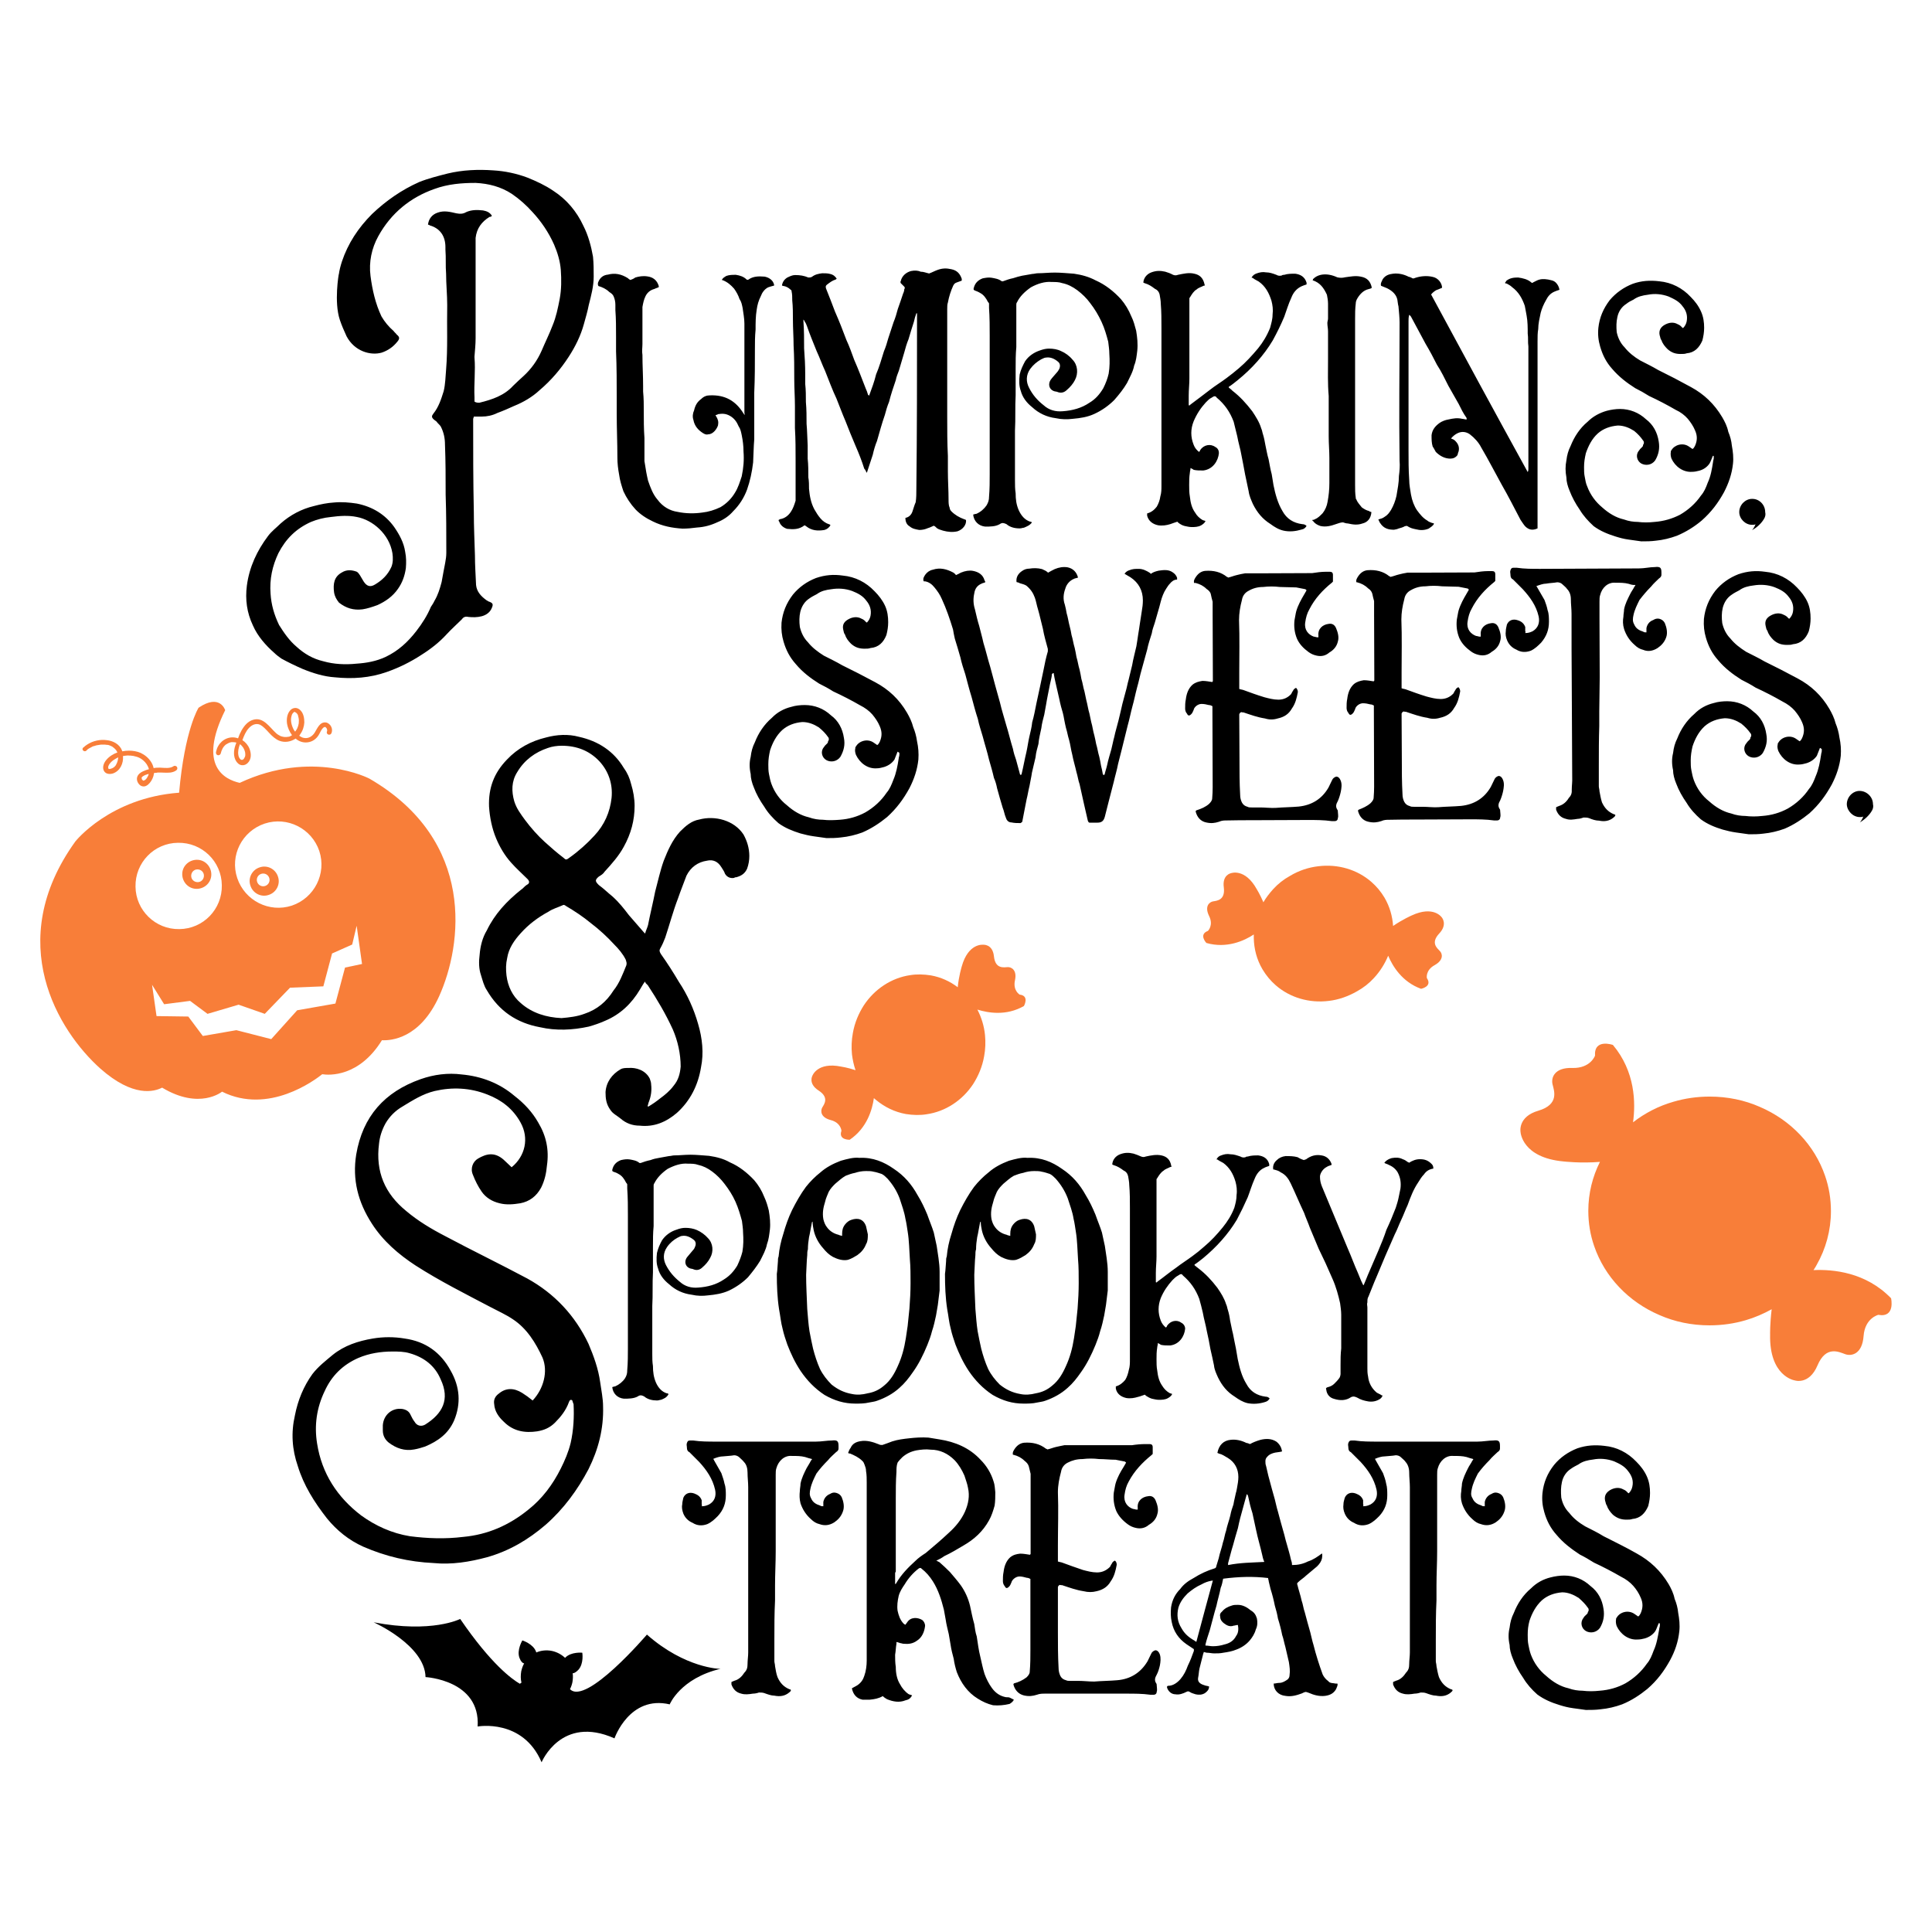
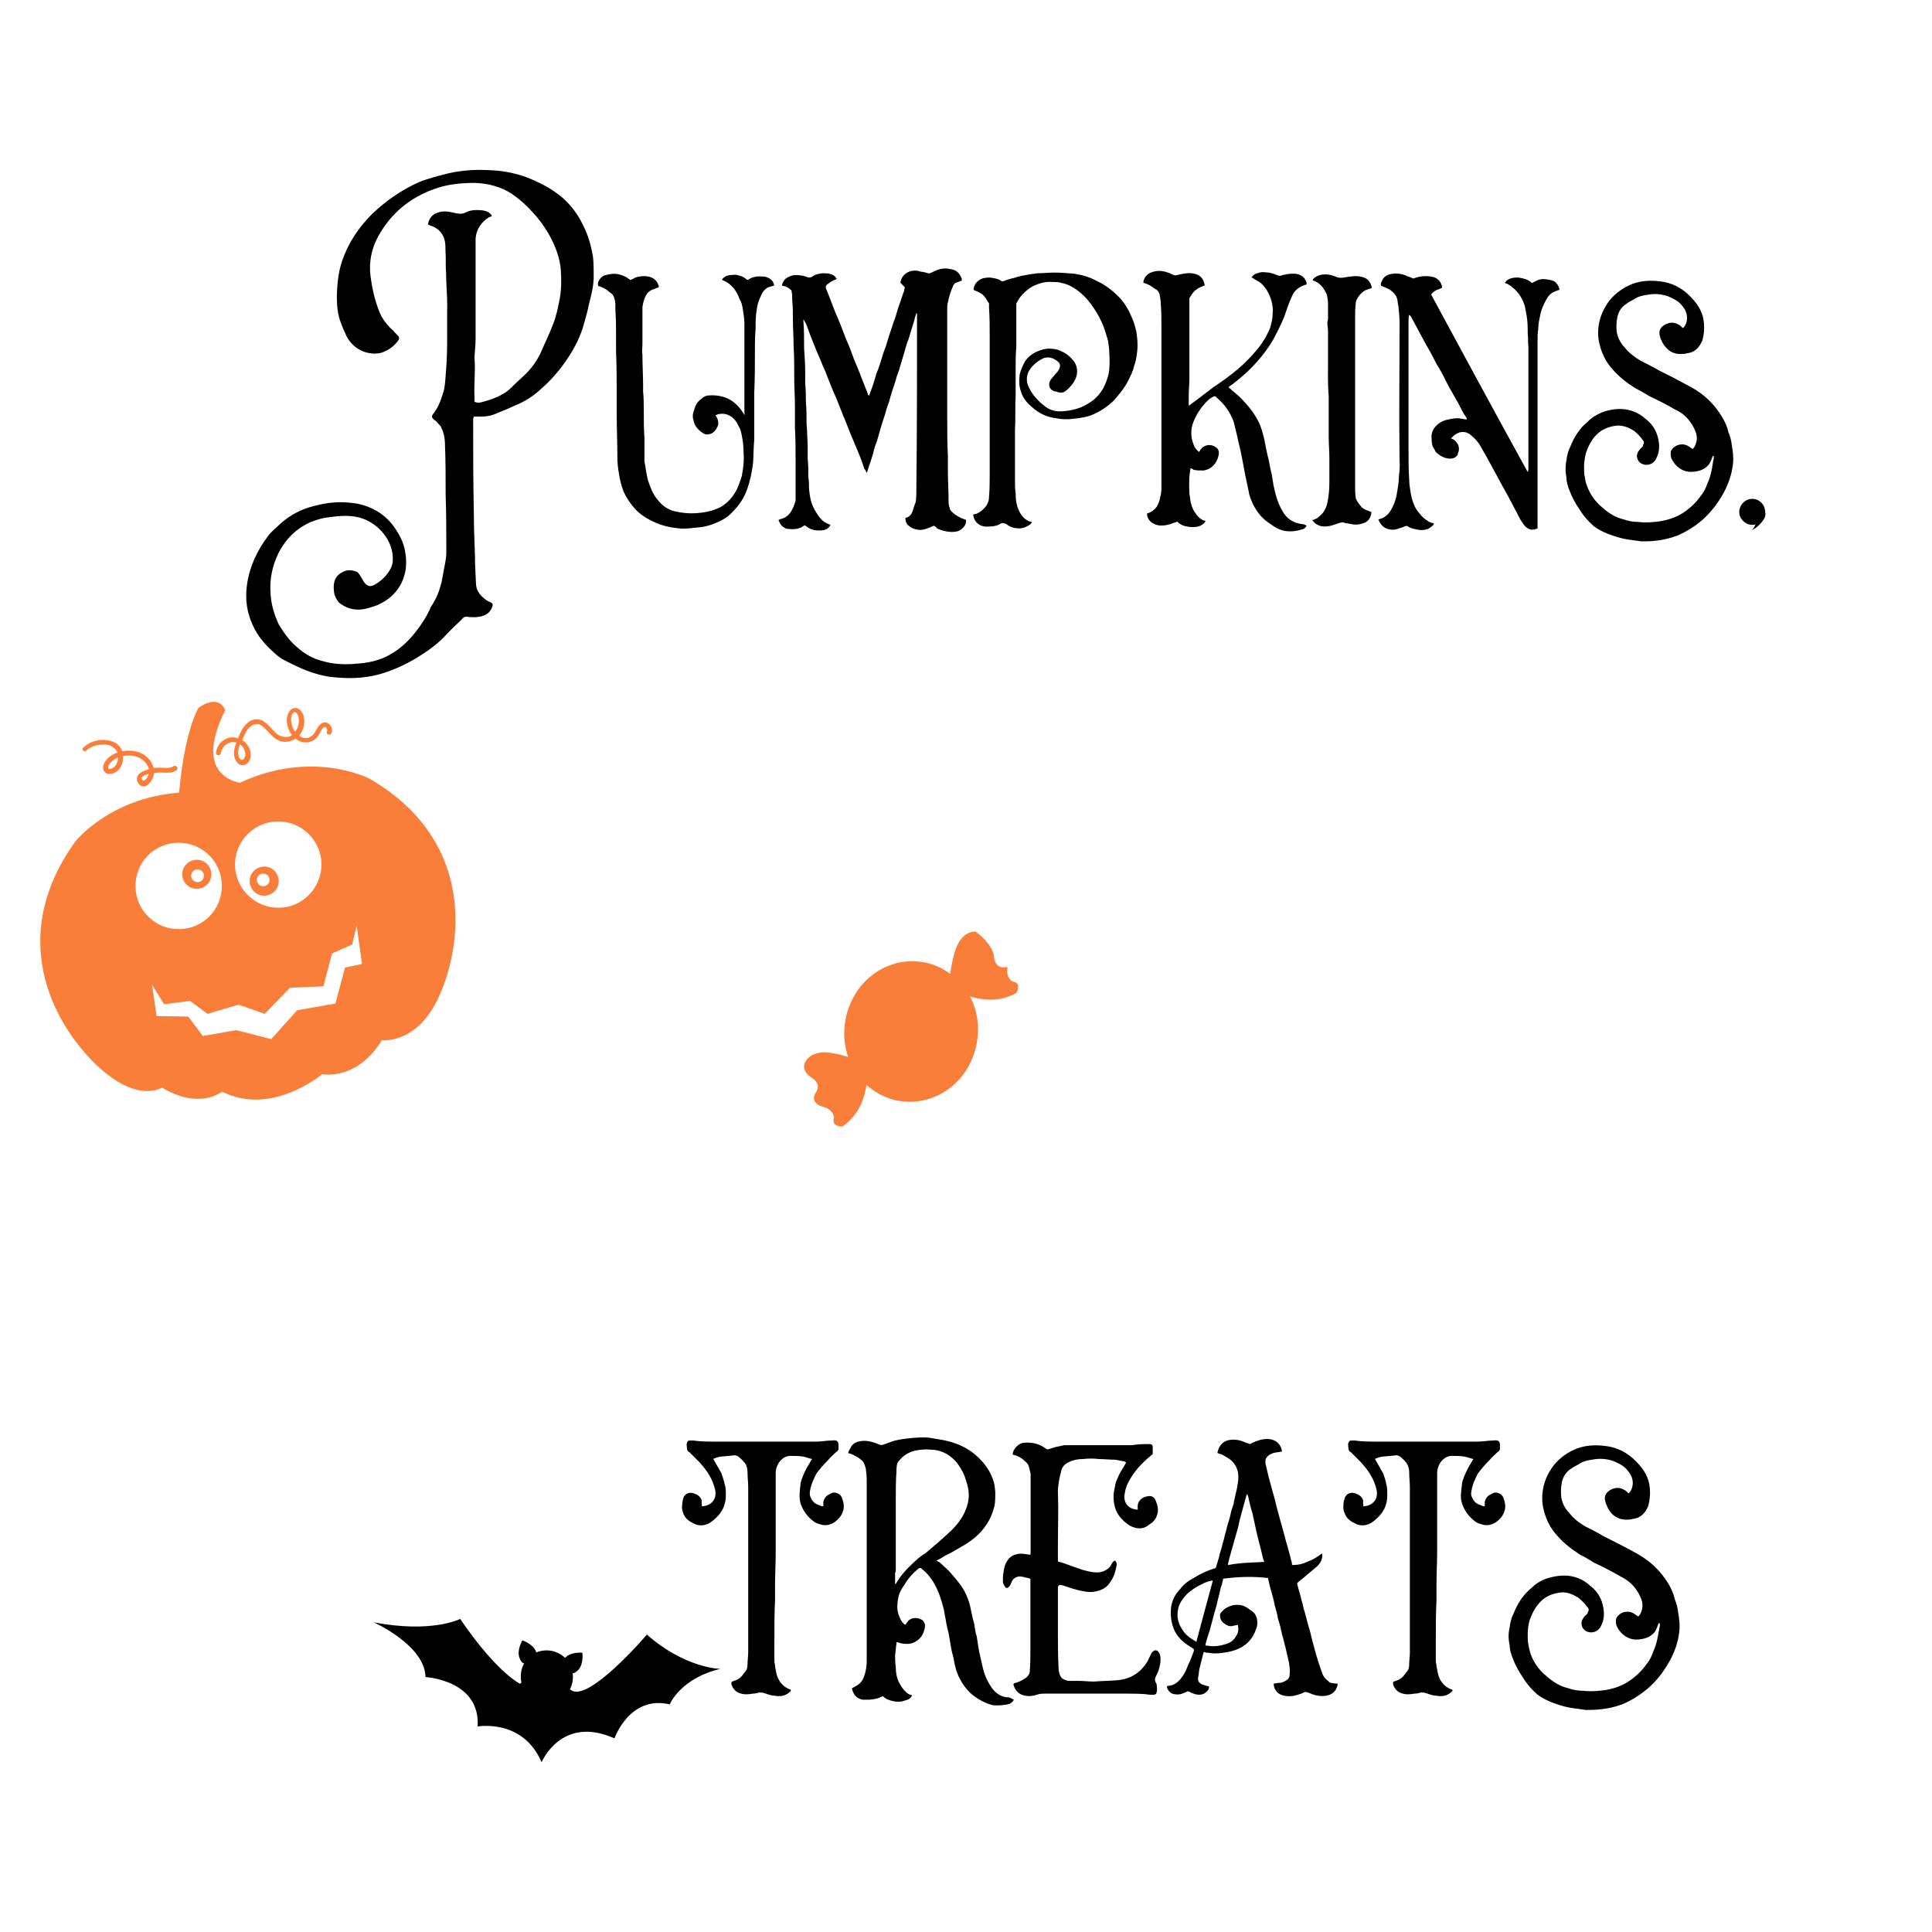
<svg xmlns="http://www.w3.org/2000/svg" version="1.1" id="Layer_1" x="0px" y="0px" viewBox="0 0 864 864" style="enable-background:new 0 0 864 864;" xml:space="preserve">
  <style type="text/css">
	.st0{fill:#F87E39;}
</style>
  <g>
    <path d="M265.5,123.7c0,4.3-1.1,8.4-2.2,12.7c-0.5,2.7-1.4,5.7-2.2,8.6c-1.4,5.1-3.8,10-6.8,14.6c-3.5,5.4-7.8,10.5-13,14.9   c-3.2,3-7.3,5.4-11.3,7c-2.4,1.1-4.9,2.2-7.6,3.2c-2.2,1.1-4.6,1.6-7,1.6c-1.1,0-2.4,0-3.5,0c0,0.3-0.3,0.8-0.3,1.1   c0,14,0,27.8,0.3,41.6c0,6.5,0.3,13,0.5,19.4c0,4.3,0.3,8.6,0.5,13.2c0.3,3,2.2,5.1,4.9,7c0,0,0.3,0,0.5,0.3   c2.4,0.8,2.4,1.4,1.4,3.5c-0.8,1.6-2.4,2.7-4.3,3.2c-1.9,0.5-4,0.5-5.9,0.3c-1.4-0.3-2.2,0-3,1.1c-2.2,2.2-4.6,4.3-6.8,6.7   c-3.2,3.5-7,6.5-11.3,9.2c-4.9,3.2-10,5.7-15.4,7.6c-7.6,2.7-15.4,3.2-23.2,2.4c-4.9-0.3-10-1.9-14.6-3.8c-3.2-1.4-6.5-3-9.4-4.6   c-1.1-0.8-2.2-1.6-3-2.4c-4-3.5-7.6-7.6-9.7-12.4c-2.7-5.7-3.5-11.6-2.7-17.8c1.1-8.4,4.6-15.7,9.4-22.1c1.6-2.2,3.8-3.8,5.7-5.7   c4.3-3.8,9.4-6.5,14.9-7.8c3-0.8,5.9-1.4,9.2-1.6c3.2-0.3,6.7,0,10,0.5c7,1.4,12.7,4.9,16.7,10.5c2.4,3.5,4.3,7,4.9,11.1   c0.5,2.4,0.5,4.9,0.3,7.3c-0.5,3.5-1.6,6.5-3.5,9.2c-2.4,3.5-5.7,5.7-9.2,7.3c-2.2,0.8-4.6,1.6-6.7,1.9c-4,0.5-7.3-0.5-10.5-3   c-1.1-1.4-1.9-2.7-2.2-4.6c-0.5-3.8,0-7,3.5-8.9c2.2-1.4,4.6-1.1,6.7-0.3c0.5,0.3,1.1,1.1,1.4,1.6c0.5,0.8,1.1,1.9,1.6,2.7   c1.4,2.2,3,2.7,5.1,1.4c3.2-1.9,5.7-4.3,7.3-7.8c0.8-1.9,0.8-4,0.5-6.2c-1.4-8.6-8.9-14.9-15.9-16.2c-3.8-0.8-7.8-0.5-11.6,0   c-3.2,0.3-6.2,1.1-8.9,2.2c-6.7,3-11.3,7.6-14.6,14c-2.7,5.7-4,11.6-3.5,18.1c0.3,4.9,1.6,9.4,3.8,14c2.2,3.5,4.6,7,7.8,9.7   c3.5,3.2,7.3,5.4,11.9,6.5c4.9,1.4,10,1.6,14.9,1.1c4.6-0.3,8.9-1.1,13-3c5.7-2.7,10-6.7,13.8-11.6c2.7-3.5,4.9-7,6.5-10.8   c0.5-0.8,1.1-1.6,1.6-2.7c1.6-2.7,2.4-5.4,3.2-8.4c0.5-3,1.1-5.9,1.6-8.6c0.3-1.6,0.5-3,0.5-4.6c0-8.6,0-17.3-0.3-25.9   c0-7.6,0-14.9-0.3-22.4c0-2.7-0.5-5.4-1.9-8.1c-0.5-0.8-1.4-1.4-1.9-2.2c-0.3-0.3-0.8-0.5-1.4-1.1c-0.8-0.8-0.8-1.4,0-2.4   c2.4-3,3.5-6.5,4.6-10c0.8-3.2,0.8-6.5,1.1-9.7c0.8-9.7,0.3-19.4,0.5-28.9c0-4.6-0.5-9.4-0.5-14c-0.3-3.5,0-7-0.3-10.8   c0-0.3,0-0.5,0-1.1c0-4.9-2.4-8.4-7-9.7c-0.3-0.3-0.5-0.3-0.8-0.3c0.3-2.7,1.9-4.6,4.3-5.4c3-1.1,5.7-0.3,8.4,0.3   c1.6,0.3,3,0.3,4.3-0.5c2.4-1.1,4.9-1.1,7.6-0.8c1.6,0.3,3,0.8,4,2.4c-0.3,0.3-0.5,0.5-1.1,0.5c-3.5,2.2-5.7,5.1-6.2,9.4   c0,1.6,0,3.2,0,4.9c0,13.2,0,26.7,0,40c0,2.7-0.3,5.4-0.5,8.1c0,0,0,0.3,0,0.5c0.5,5.9-0.3,11.9,0,17.8c0,0.5,0,1.4,0,1.9   c0.8,0.5,1.4,0.5,2.2,0.5c5.7-1.4,11.1-3.2,15.1-7.6c1.6-1.6,3.2-3,4.6-4.3c3.5-3.2,6.2-7,8.1-11.3c1.6-3.8,3.5-7.6,4.9-11.3   c1.6-3.8,2.4-7.8,3.2-11.9c0.8-4.3,0.8-8.6,0.5-13c-0.3-3.8-1.4-7.6-3-11.3c-2.4-5.4-5.7-10.3-9.7-14.6c-2.7-3-5.7-5.7-9.2-8.1   c-4.9-3.2-10.3-4.6-16.2-4.9c-6.2,0-12.4,0.5-18.4,2.7c-10.8,3.8-19.4,10.8-25.1,21.1c-3,5.4-4.3,11.6-3.5,17.8   c0.8,6.2,2.2,12.4,4.9,18.1c1.4,2.4,3.2,4.6,5.4,6.5c0.3,0.5,1.1,1.1,1.4,1.6c1.4,1.1,1.4,1.9,0.3,3.2c-1.9,2.4-4.3,4-7,4.9   c-4.9,1.4-12.1-0.5-15.7-7.3c-1.1-2.4-2.2-4.9-3-7.3c-2.7-8-0.5-20.5-0.5-20.5v0.3c0.3-2.2,0.8-4,1.4-5.9   c2.7-8.1,7.3-15.1,13.5-21.3c6.2-5.9,13.2-10.8,21.1-14.3c4-1.6,8.4-2.7,12.7-3.8c6.7-1.6,13.5-1.9,20.5-1.4   c5.1,0.3,10.3,1.4,15.1,3.2c4,1.6,8.1,3.5,11.6,5.9c5.9,3.8,10.5,9.2,13.5,15.7c2.2,4.3,3.5,9.2,4.3,13.8   C265.5,117.8,265.5,120.7,265.5,123.7z M332.9,184.4c0-8.9,0-17.8,0-27c0-4,0-8.4,0-12.7c0-2.4-0.5-4.6-0.8-7   c-0.3-1.4-0.5-2.7-1.4-4c-0.5-1.6-1.4-3.2-2.4-4.6c-1.4-1.6-3-3-5.1-3.8h-0.3c0,0,0,0,0-0.3c0.5-0.8,1.1-1.1,1.9-1.6   c1.4-0.5,2.7-0.5,4.3-0.5c1.9,0.3,3.5,0.8,4.9,2.2c0.3,0,0.3,0,0.3,0h0.3c2.2-1.6,4.6-1.6,7.3-1.4c1.6,0.3,3,1.1,3.8,2.4   c0.3,0.5,0.5,1.1,0.5,1.6c-1.1,0.3-1.9,0.5-2.7,0.8c-1.6,0.8-2.7,2.4-3.2,3.8c-1.1,2.2-1.6,4-1.9,6.2c-0.5,3-0.5,5.9-0.5,8.9   c-0.3,3-0.3,5.9-0.3,8.9c0,6.5,0,13-0.3,19.4c0,2.2,0,4.3,0,6.5c0,4.9,0,9.4,0,14.3c-0.3,3.5-0.3,6.7-0.5,10.3   c-0.5,4.3-1.4,8.4-2.7,12.1c-1.4,3.8-3.5,7-6.2,9.7c-1.9,2.2-4.3,3.8-7,4.9c-3,1.4-5.9,2.2-9.2,2.4c-2.2,0.3-4.3,0.5-6.5,0.5   c-4.6-0.3-8.9-1.1-13.2-3.2c-3-1.4-5.7-3.2-7.8-5.4c-2.2-2.4-4-5.1-5.4-8.1c-0.8-2.4-1.6-4.9-1.9-7.3c-0.5-2.7-0.8-5.1-0.8-7.8   c0-6.5-0.3-13-0.3-19.7c0-2.2,0-4.3,0-6.5c0-7,0-14.3-0.3-21.3c0-2.2,0-4.3,0-6.5c0-4,0-8.1-0.3-11.9c0-0.8,0-1.6,0-2.4   c0-1.4-0.3-2.7-0.8-3.8c-0.3-0.8-1.1-1.4-1.9-1.9c-1.4-1.4-3.2-2.2-4.9-2.7c-0.3-0.5-0.3-1.4,0-1.9c0.8-1.9,2.2-3,4.3-3.2   c3-0.8,5.9-0.3,8.9,1.6c0.3,0.3,0.5,0.5,1.1,0.8c0.8-0.3,1.4-0.5,2.2-1.1c1.6-0.5,3.5-0.8,5.4-0.5c2.4,0.3,4.3,1.6,5.1,4.3   c0,0,0,0.3,0,0.5c-0.5,0.3-1.4,0.5-1.9,0.8c-1.9,0.5-3.2,1.6-4,3.2c-0.8,1.6-1.1,3.2-1.4,4.9c0,1.1,0,2.2,0,3c0,2.7,0,5.7,0,8.4   c0,1.6,0,3.2,0,5.1c0,1.6-0.3,3.2,0,4.9c0,4.6,0.3,9.2,0.3,14c0,0.8,0,1.6,0,2.4c0.3,3,0.3,5.9,0.3,8.9c0,3.8,0,7.8,0.3,11.9   c0,3.5,0,6.8,0,10.3c0.3,1.6,0.5,3.2,0.8,4.9c0.3,1.4,0.5,2.7,0.8,3.8c1.1,3.2,2.2,6.2,4.3,8.6c2.2,3,5.4,4.9,8.9,5.4   c3.8,0.8,7.6,0.8,11.1,0.3c2.7-0.3,5.4-1.1,8.1-2.4c2.7-1.6,4.9-3.8,6.5-6.5c1.4-2.2,2.2-4.9,3-7.3c0.8-3.8,1.1-7.3,0.8-11.1   c0-2.4-0.3-4.9-0.8-7.3c-0.3-1.4-0.5-2.7-1.4-4c-0.8-1.9-1.9-3.5-3.8-4.6c-1.9-1.1-3.5-1.1-5.4-0.8c-0.3,0.3-0.8,0.3-1.1,0.5   c0,0.3,0.3,0.5,0.3,0.5c0.8,1.4,1.1,2.4,0.8,4c-0.5,1.6-2.2,4-4.3,4c-0.8,0.3-1.6,0-2.4-0.5c-2.2-1.4-3.8-3.2-4.3-5.9   c-0.5-1.4-0.3-3,0.3-4.3c0.5-2.2,1.4-3.8,3.2-5.1c1.1-1.1,2.4-1.6,3.8-1.6c6.8-0.3,11.6,2.4,15.1,8.1c0,0,0.3,0.3,0.3,0.5   c0,0,0,0,0.3,0C332.9,185,332.9,184.7,332.9,184.4z M428.2,237.6c-2.2,0.5-4.3,0.3-6.5-0.3c-0.8-0.3-1.9-0.5-2.7-1.1   c-0.5-0.5-0.8-0.8-1.4-1.1c-0.8,0.3-1.6,0.8-2.7,1.1c-1.1,0.5-2.4,0.8-3.8,0.8c-1.6-0.3-3-0.5-4.3-1.6c-1.4-0.8-1.9-2.2-1.9-3.8   c1.6-0.3,2.7-1.4,3.2-3c0.5-1.4,0.8-2.7,1.4-4c0.3-1.9,0.3-4,0.3-5.9c0.3-25.6,0.3-51.6,0.3-77.5c0-0.3,0-0.5,0-1.1   c-0.3,0-0.3,0-0.3,0c-0.5,1.4-0.8,2.4-1.1,3.8c-0.8,2.4-1.6,5.1-2.4,7.8c-0.8,1.9-1.4,4-1.9,5.9c-0.8,2.7-1.6,5.4-2.4,8.1   c-0.5,1.4-1.1,2.7-1.4,4.3c-1.1,3.2-2.2,6.5-3,9.7c-0.8,1.9-1.4,4-1.9,5.9c-1.4,4-2.4,7.8-3.5,11.6c-0.8,1.9-1.4,4-1.9,6.2   c-0.8,2.4-1.6,4.9-2.4,7.3c0,0.3-0.3,0.5-0.3,0.8c-0.3-0.5-0.5-1.4-1.1-1.9c-1.1-3.5-2.4-6.8-3.8-10c-1.6-3.8-3.2-7.6-4.6-11.3   c-1.4-3.2-2.7-6.8-4-10c-1.9-4-3.5-8.4-5.1-12.4c-1.4-3-2.4-5.9-3.8-8.9c-1.4-3.5-3-7.3-4.3-11.1c-0.3-0.8-0.5-1.4-1.1-2.2   c0-0.3-0.3-0.5-0.5-0.8c0,0.3,0,0.5,0,0.8c0.3,4,0.3,8.1,0.3,12.1c0.3,3.8,0.5,7.8,0.5,11.6c0,1.4,0,2.7,0,4.3   c0.3,2.7,0.3,5.4,0.3,8.1c0.3,3.2,0.3,6.5,0.3,9.7c0.3,3.2,0.3,6.5,0.5,9.7c0,1.9,0,4,0,5.9c0.3,2.7,0.3,5.7,0.3,8.4   c0.3,1.6,0.3,3.5,0.3,5.1c0.3,3.2,0.8,6.2,2.4,9.2c0.8,1.4,1.6,2.7,2.7,4s2.4,2.2,4,2.7c0.3,0,0.3,0.3,0.5,0.3   c-0.5,1.1-1.6,1.9-2.7,2.2c-3,0.5-5.7,0.3-8.1-1.6c-0.3-0.3-0.5-0.3-0.8-0.5c-2.4,1.9-4.9,1.9-7.8,1.6c-1.6-0.5-3-1.6-3.5-3.2   c-0.3-0.3-0.3-0.5-0.3-0.8c0.3,0,0.5-0.3,0.5-0.3c2.2-0.3,3.8-1.6,4.9-3.2c1.1-1.6,1.6-3.2,2.2-5.1c0-0.5,0-0.8,0-1.4   c0-5.4,0-10.8,0-16.2c0-5.1,0-10-0.3-14.9c0-3.2,0-6.5,0-9.7c0-4-0.3-8.1-0.3-12.1c0-5.1,0-10-0.3-15.1c0-3.8-0.3-7.6-0.3-11.6   c0-2.7,0-5.7-0.3-8.6c0-1.4,0-2.7-0.3-4c0-0.3,0-0.5-0.5-0.8c-0.8-0.8-1.9-1.4-3-1.6c-0.3,0-0.5,0-0.8-0.3c0.3-1.6,1.1-2.7,2.4-3.5   c1.1-0.5,2.2-1.1,3.5-1.1c2.2,0,4,0.3,5.9,1.1c0.5,0,1.1,0,1.6-0.3c1.4-1.1,3-1.4,4.6-1.6c1.4,0,2.4,0,3.5,0.3   c1.4,0.3,2.4,1.1,3,2.2c-0.3,0-0.3,0.3-0.5,0.3c-1.6,0.5-2.7,1.4-4,2.4c-0.5,0.5-0.5,0.8-0.3,1.6c1.4,3.5,2.7,6.8,4,10.3   c1.9,4.3,3.5,8.4,5.1,12.7c1.4,3,2.4,5.9,3.5,8.9c1.9,4.3,3.5,8.6,5.1,12.7c0.5,1.1,0.8,1.9,1.1,3c0.3,0,0.3,0.3,0.3,0.3   c0.3,0,0.3-0.3,0.3-0.3c1.1-3,2.2-5.9,3-9.2c1.4-3.2,2.4-6.8,3.5-10.3c0.8-1.9,1.4-3.8,1.9-5.7c0.8-2.4,1.6-4.9,2.4-7.3   c0.8-1.9,1.4-4,1.9-5.9c0.8-2.2,1.6-4.6,2.4-7c0.3-0.5,0.5-1.4,0.5-1.9c0.3-0.3,0.3-0.8,0-1.1c-0.5-0.5-1.1-1.1-1.6-1.6   c0-0.3-0.3-0.5,0-0.8c0.5-2.4,2.4-4,4.6-4.6c1.6-0.3,3-0.3,4.3,0.3c1.4,0,2.4,0.5,3.8,0.8c1.4-0.5,2.4-1.1,3.8-1.6   c2.2-0.8,4-0.8,6.2-0.3c2.4,0.5,3.8,1.9,4.6,4.3v0.3c0,0.3,0,0.3,0,0.5c-0.8,0.3-1.4,0.5-2.2,0.8c-0.8,0.3-1.1,0.5-1.6,1.4   c-1.1,2.4-1.9,4.9-2.4,7.6c-0.3,0.8-0.3,1.9-0.3,3c0,10.3,0,20.8,0,31c0,2.4,0,4.9,0,7c0,3.5,0,7,0,10.3c0,5.7,0,11.6,0.3,17.3   c0,2.2,0,4.6,0,7c0,4,0.3,8.4,0.3,12.4c0,1.4,0,2.7,0.5,3.8c0,0.5,0.3,1.1,0.8,1.6c1.6,1.6,3.5,2.7,5.7,3.5c0.3,0,0.5,0.3,0.8,0.3   C432.3,234.6,430.6,236.8,428.2,237.6z M457.9,236c-0.5,0-1.1,0.3-1.9,0.3c-2.2,0-4.3-0.5-5.9-1.9c-1.1-0.5-1.9-0.8-3,0   c-1.9,1.1-4.3,1.1-6.5,1.1c-3-0.3-5.1-2.4-5.4-5.4c0.3,0,0.8-0.3,1.4-0.3c1.9-0.8,3.5-2.2,4.6-3.8c0.8-1.4,1.1-2.4,1.1-3.8   c0.3-3.5,0.3-7,0.3-10.3c0-20.5,0-41,0-61.5c0-4,0-8.4-0.3-12.7c0-0.5,0-1.4,0-1.9c0-0.3-0.3-0.5-0.5-0.8c-0.8-1.6-1.9-3.2-3.5-4   c-0.8-0.5-1.6-0.8-2.4-1.1c-0.5-0.3-0.5-0.3-0.5-0.8c0.5-2.4,1.9-3.8,4-4.6c1.4-0.3,2.7-0.5,4-0.3c1.6,0.3,3.2,0.5,4.6,1.6   c0.3,0,0.3,0,0.5,0c1.4-0.5,3-1.1,4.6-1.4c1.4-0.5,2.7-0.8,4-1.1c1.6-0.3,3-0.5,4.6-0.8c0.8,0,1.6-0.3,2.4-0.3   c2.4,0,4.9-0.3,7.6-0.3s5.7,0.3,8.6,0.5c3.5,0.5,6.7,1.4,9.7,3c4.3,1.9,8.1,4.9,11.3,8.4c1.9,2.2,3.5,4.9,4.6,7.6   c1.1,2.2,1.6,4.3,2.2,6.5c0.5,3,0.8,5.9,0.5,8.9c-0.3,2.4-0.5,4.6-1.4,6.7c-0.5,2.7-1.9,5.1-3.2,7.8c-1.6,2.7-3.5,5.1-5.7,7.6   c-2.4,2.4-5.4,4.6-8.9,6.2c-3,1.4-6.2,1.9-9.7,2.2c-2.4,0.3-4.9,0.3-7.6-0.3c-4-0.5-7.6-2.2-10.5-4.9c-2.4-1.9-4.3-4.3-5.1-7.3   c-0.8-2.2-0.8-4.6-0.5-7.3c0.5-2.2,1.4-4,2.4-5.9c1.6-2.4,4-4,6.7-4.9c1.4-0.5,2.7-0.8,4-0.8c1.9,0,3.8,0.3,5.4,1.1   c1.9,0.8,3.8,2.2,5.1,3.8c2.4,2.4,2.7,6.2,1.1,9.2c-0.8,1.6-2.2,3.2-3.5,4.3c-1.1,1.1-2.4,1.6-4,1.1c-0.5-0.3-1.4-0.3-1.9-0.5   c-2.2-0.8-2.7-3.2-1.4-5.1c0.8-1.1,1.9-2.2,2.7-3.2c0.5-0.5,0.8-1.1,1.1-1.6c0.5-1.1,0.5-2.4-0.5-3.2c-1.6-1.4-3.5-2.2-5.4-1.9   c-0.8,0-1.4,0.5-2.2,0.8c-1.9,1.1-3.5,2.4-4.9,4.3c-1.9,2.7-1.9,5.7-0.5,8.4c1.6,3.2,3.8,5.7,6.5,7.8c2.4,2.2,5.4,3,8.6,2.7   c4.3-0.3,8.4-1.4,11.9-3.8c2.7-1.6,4.6-3.8,6.2-6.5c1.1-2.2,1.9-4.3,2.4-6.5c0.5-3,0.5-5.9,0.3-8.9c0-1.9-0.3-3.5-0.5-5.4   c-0.8-3-1.6-5.9-3-8.9c-1.4-3-3-5.7-5.1-8.4c-1.6-2.2-3.5-4-5.7-5.7c-2.2-1.6-4.3-2.7-6.8-3.2c-1.4-0.5-3-0.5-4.6-0.5   c-3.2-0.3-6.5,0.8-9.4,2.4c-2.7,1.9-4.9,4-6.2,6.7c-0.3,0.3-0.3,0.8-0.3,1.1c0,0.5,0,1.4,0,1.9c0,5.7,0,11.3,0,17   c-0.3,3.2-0.3,6.5-0.3,9.7c0,3.8,0,7.8,0,11.9c-0.3,5.1,0,10.5-0.3,15.7c0,2.7,0,5.4,0,8.1c0,1.9,0,3.5,0,5.1c0,3,0,6.2,0,9.2   c0,1.9,0,3.8,0.3,5.7c0,2.7,0.3,5.1,1.4,7.6c1.1,2.4,2.7,4.3,5.1,5.1c0.3,0,0.3,0,0.5,0c0,0.3,0,0.3,0.3,0.3   C460.6,234.9,459.3,235.4,457.9,236z M514.9,121.8c2.2-0.8,4-0.8,6.2-0.3c1.1,0.3,2.4,0.8,3.5,1.4c0.8,0.3,1.4,0.3,2.2,0   c2.4-0.5,4.9-1.1,7.3-0.5c2.4,0.5,4,1.9,4.6,4.9c0.3,0.3,0,0.5-0.5,0.5c-0.8,0.5-2.2,0.8-3,1.6c-1.4,0.8-2.2,2.2-3,3.5   c-0.3,0.3-0.3,0.5-0.3,0.5c0,2.4,0,4.6,0,6.8c0,0.3,0,0.5,0,0.5c0,4.6,0,9.2,0,13.5c0,5.1,0,10,0,15.1c0,2.4-0.3,5.1-0.3,7.6   c0,1.1,0,2.4,0,3.5c0,0.3,0,0.5,0,0.8c0.3,0.3,0.5,0,0.8-0.3c3-2.2,5.7-4.3,8.6-6.5c2.4-1.9,5.1-3.5,7.6-5.4   c1.9-1.4,3.5-2.7,5.4-4.3c3.2-2.7,5.9-5.7,8.6-8.9c2.2-2.7,4-5.7,5.4-9.2c0.5-1.9,1.1-3.8,1.1-5.9c0.3-2.2,0-4.3-0.5-6.2   c-1.1-3.5-2.7-6.5-5.7-8.6c-0.8-0.5-1.6-0.8-2.4-1.4c-0.3-0.3-0.5-0.3-0.8-0.3c0.5-1.1,1.4-1.6,2.2-1.9c1.4-0.5,2.7-0.8,4.3-0.5   c1.6,0,3,0.5,4.6,1.1c0.8,0.5,1.6,0.5,2.4,0.3c0.3-0.3,0.8-0.3,1.1-0.3c1.6-0.5,3.2-0.5,4.9-0.5c2.4,0.3,4.3,1.4,5.1,4   c0,0.3,0,0.5,0,0.8c-0.8,0.3-1.6,0.5-2.2,0.8c-2.4,1.1-3.8,3-4.6,5.1c-1.4,3-2.2,5.9-3.2,8.6c-1.6,3.8-3.2,7-5.1,10.5   c-4,6.7-9.4,12.7-15.7,17.8c-1.4,1.1-2.7,2.2-4,3v0.3c0.5,0.5,1.1,0.8,1.6,1.4c3.5,2.7,6.2,5.7,8.9,9.2c1.6,2.4,3.2,4.9,4,7.6   c0.5,1.1,0.5,1.9,0.8,2.7c0.5,1.6,0.8,3.2,1.1,4.9c0.5,2.2,0.8,4.3,1.4,6.2c0.5,2.4,0.8,4.6,1.4,6.7c0.3,1.6,0.5,3.2,0.8,4.9   c0.8,4,1.9,8.1,4,11.6c1.9,3.5,4.9,5.4,8.9,5.9c0.8,0,1.4,0.3,1.9,0.8c-0.5,0.8-1.1,1.4-2.2,1.6c-2.7,0.8-5.4,1.1-8.1,0.5   c-2.2-0.5-4-1.6-5.9-3c-3.5-2.2-5.9-5.1-7.8-8.9c-0.8-1.9-1.6-3.5-1.9-5.7c-0.5-2.4-1.1-5.1-1.6-7.6c-0.5-3-1.1-5.7-1.6-8.4   c-0.5-3-1.4-5.7-1.9-8.6c-0.5-2.2-1.1-4.3-1.6-6.5c-1.6-4.3-4-7.8-7.6-10.8c-0.5-0.8-1.1-0.8-2.2,0c-1.1,0.5-1.9,1.4-2.7,2.2   c-2.2,2.4-4,5.1-5.4,8.4c-1.4,3.5-1.4,7,0,10.5c0.5,1.4,1.4,2.4,2.4,3.2c0.3-0.3,0.5-0.5,0.5-0.8c1.6-2.4,4.6-3,6.8-1.4   c1.1,0.5,1.6,1.6,1.6,2.7c-0.3,3.5-2.7,7.3-7,7.8c-1.6,0-3,0-4.3-0.3c-0.3-0.3-0.8-0.5-1.4-0.8c0,0.8-0.3,1.6-0.3,2.2   c-0.3,1.9-0.3,3.5-0.3,5.4c0,1.6,0,3.5,0.3,5.1c0.3,2.7,0.8,5.1,2.4,7.3c0.8,1.4,1.9,2.4,3.2,3.2c0.5,0.3,1.1,0.3,1.4,0.5   c-0.3,0.8-1.1,1.4-1.9,1.9c-1.4,0.8-3,0.8-4.3,0.8c-1.1,0-2.2-0.3-3.2-0.5c-1.1-0.3-1.9-0.8-2.7-1.4c-0.3-0.3-0.5-0.5-0.5-0.5   c-1.1,0.3-2.2,0.8-3.2,1.1c-1.6,0.5-3.5,0.8-5.4,0.5c-2.4-0.5-4.3-1.9-4.9-4.3c0-0.3,0-0.3,0-0.5c0-0.3,0-0.3,0-0.5   c1.9-0.5,3.2-1.6,4.3-3c0.8-1.4,1.4-3,1.6-4.6c0.5-1.6,0.5-3.2,0.5-4.9c0-23.5,0-47,0-70.5c0-3.5,0-7.3-0.3-10.8   c0-1.4-0.3-2.7-0.5-4c-0.3-1.4-1.1-2.2-2.2-2.7c-1.4-1.1-2.7-1.9-4.3-2.4c-0.3,0-0.5-0.3-0.8-0.3   C511.4,124.5,512.7,122.6,514.9,121.8z M609.3,234.1c-2.2,0.8-4.3,0.5-6.5,0c-0.8,0-1.6-0.3-2.2-0.5c-1.1,0-2.2,0.5-3.2,0.8   c-2.2,0.8-4.6,1.4-7,0.8c-1.4-0.5-2.4-1.1-3.2-2.2c-0.3,0-0.3-0.3-0.3-0.5c0.3,0,0.8,0,1.1-0.3c1.4-0.5,2.4-1.6,3.5-2.7   c1.1-1.4,1.9-3.2,2.2-5.1c0.5-2.7,0.8-5.4,0.8-8.4c0-3.5,0-7.3,0-11.1c0-3.2-0.3-6.5-0.3-9.7c0-4.3,0-8.4,0-12.4c0-1.9,0-3.8,0-5.7   c-0.5-5.7-0.3-11.1-0.3-16.5c0-4.3,0-8.4,0-12.4c0-1.4-0.3-2.4-0.3-3.8c0-0.5,0.3-1.4,0.3-1.9c0-2.4,0-4.6,0-6.7c0-1.4-0.3-3-0.5-4   c-1.4-3-3-5.4-6.5-6.5c0.3,0,0.3-0.3,0.3-0.5c1.1-1.1,2.2-1.6,3.5-1.9c2.4-0.5,4.9,0,7.3,1.1c1.1,0.3,2.4,0.3,3.5,0   c2.4-0.3,4.6-0.8,7-0.3c3,0.5,4.3,2.2,4.9,4.6c0,0,0,0.3,0,0.5c-0.5,0.3-0.8,0.3-1.4,0.5c-2.2,0.5-3.8,2.2-4.9,4   c-0.5,0.8-0.8,1.6-0.8,2.4c-0.3,2.4-0.3,4.6-0.3,7c0,24.8,0,49.4,0,74.2c0,1.9,0,3.8,0.3,5.7c0,0.3,0,0.5,0.3,0.8   c0.5,1.4,1.6,2.4,2.4,3.5c1.1,0.8,2.2,1.4,3.2,1.6c0.3,0.3,0.5,0.3,1.1,0.5C613.1,231.9,611.5,233.6,609.3,234.1z M650.4,196.8   c1.6,1.4,2.4,3,1.9,5.1c-0.3,0.5-0.3,1.1-0.5,1.6c-0.8,1.1-1.9,1.6-3.2,1.6c-2.4,0-4.6-1.1-6.5-3c-0.5-0.8-0.8-1.6-1.4-2.4   c-0.5-1.6-0.5-3.2-0.5-5.1c0.3-2.4,1.6-4,3.5-5.4c1.1-0.8,2.7-1.4,4-1.6c2.2-0.5,4-0.8,6.2-0.3c0.5,0,1.4,0.3,1.9,0.3   c0.3-0.3,0-0.5,0-0.8c-1.4-1.9-2.4-4-3.5-6.2c-1.6-2.7-3-5.4-4.6-8.1c-1.6-3.2-3.2-6.5-5.1-9.4c-1.6-3.2-3.2-6.2-5.1-9.4   c-2.2-4-4.3-8.1-6.5-12.1c-0.3-0.3-0.3-0.5-0.8-0.8c-0.3,1.1-0.3,1.9-0.3,2.7c0,19.4,0,38.6,0,58c0,4.3,0,8.6,0.3,13   c0,2.4,0.5,4.6,0.8,6.7c0.5,2.7,1.4,5.1,2.7,7c1.4,1.9,2.7,3.5,4.6,4.6c0.5,0.5,1.4,0.8,2.2,1.1c0.3,0,0.5,0,0.8,0.3   c-0.5,1.1-1.6,1.6-2.4,2.2c-1.9,0.8-3.8,0.8-5.7,0.3c-1.4-0.3-2.4-0.5-3.8-1.4c-0.3-0.3-0.5,0-1.1,0c-0.8,0.5-1.9,0.8-3,1.1   c-0.5,0.3-1.1,0.3-1.9,0.5c-2.4,0-4.6-0.5-6.2-3c-0.3-0.3-0.5-1.1-0.8-1.6c1.1-0.3,1.9-0.5,2.7-1.1c1.4-0.8,2.2-1.9,3-3.2   c1.1-1.9,1.9-4,2.4-6.2c0.5-3,1.1-5.9,1.1-8.9c0.3-2.2,0.5-4.6,0.3-6.8c-0.3-20.5,0-41.3,0-61.8c0-2.4-0.3-4.9-0.5-7.3   c-0.3-1.1-0.3-1.9-0.5-3c-0.5-2.4-2.4-4-4.6-5.1c-0.8-0.3-1.9-0.8-2.7-1.1c-0.3-1.1,0.3-1.9,0.8-3c1.1-1.6,2.7-2.2,4.6-2.4   c2.4-0.3,4.9,0.3,7,1.4c0.5,0,0.8,0.3,1.4,0.5c0.3,0.3,0.8,0.3,1.4,0c2.4-0.8,5.1-1.1,7.8-0.5c2.7,0.5,4.3,3,4.3,4.9   c-1.1,0.5-1.9,0.8-2.7,1.1c-0.8,0.5-1.6,1.1-2.2,1.9c14.3,26.5,28.6,52.9,43.2,79.4c0.3-0.5,0.3-1.1,0.3-1.4c0-4.3,0-8.6,0-12.7   c0-5.7,0-11.3,0-16.7c0-8.4,0-17,0-25.4c-0.3-1.9,0-3.8-0.3-5.7c0-2.7,0-5.4-0.5-8.1c-0.3-1.4-0.5-3-0.8-4.3   c-1.1-3.2-2.7-6.2-5.7-8.4c-0.8-0.8-1.6-1.1-2.4-1.6c-0.3,0-0.5,0-0.8-0.3c0.3-0.3,0.5-0.5,0.5-0.8c1.6-1.4,3.5-1.6,5.4-1.6   c2.2,0.3,4.3,0.8,5.9,2.2c0.3,0.3,0.5,0.3,0.8,0c0.5-0.3,1.1-0.5,1.6-0.8c1.6-0.8,3.2-0.8,5.1-0.5c1.1,0.3,2.4,0.3,3.5,1.4   c0.8,0.8,1.4,1.9,1.6,3.2c-0.8,0.3-1.6,0.5-2.2,0.8c-1.9,0.8-3,2.2-3.8,3.8c-1.1,1.9-1.9,3.8-2.4,5.7c-0.5,2.4-1.1,4.9-1.1,7.3   c-0.3,1.6-0.3,3.5-0.3,5.4c0,27.5,0,55.1,0,82.6c0,0.5,0,0.8,0,1.1c-2.4,1.1-4,0.5-5.4-0.8c-0.8-0.8-1.4-1.9-2.2-3   c-2.7-5.1-5.4-10.5-8.4-15.7c-3-5.4-5.9-11.1-9.2-16.7c-1.1-2.2-3-4.3-5.1-5.9c-1.6-1.1-3.5-1.4-5.4-0.5c-1.1,0.5-2.2,1.4-3,2.4   C649.6,196.3,650.1,196.6,650.4,196.8z M765.9,204.1c-0.5,1.1-0.8,2.2-1.4,3.2c-1.1,1.6-2.7,2.7-4.6,3.2c-1.1,0.3-2.2,0.5-3.2,0.5   c-4,0.3-7.6-2.4-9.2-5.9c-0.3-0.8-0.5-1.9-0.3-3c0-0.3,0-0.5,0.3-0.8c1.4-2.4,5.1-3.5,7.8-1.6c0.5,0.3,1.1,0.8,1.6,1.1   c0.5-0.3,0.8-0.8,1.1-1.4c1.1-2.4,1.1-4.6,0-7c-0.8-1.9-1.9-3.5-3.2-5.1c-1.4-1.6-3.2-3-5.4-4c-3.8-2.2-7.8-4.3-11.9-6.2   c-2.2-1.4-4-2.4-6.2-3.5c-3.8-2.4-7.3-5.1-10.3-8.6c-2.7-3-4.3-6.2-5.4-10c-0.8-2.7-1.1-5.4-0.8-8.4c0.5-4.6,2.2-8.6,5.1-12.4   c2.7-3.2,6.2-5.7,10.3-7.3c4-1.4,7.8-1.6,11.9-1.1c5.4,0.5,10.3,3,14,7c1.9,1.9,3.5,4,4.6,6.5c1.1,2.4,1.4,4.9,1.4,7.3   c0,1.9-0.3,3.8-0.8,5.7c-1.4,3.2-3.5,5.4-7,5.7c-0.8,0.3-1.6,0.3-2.7,0.3c-2.2,0-4-0.5-5.9-2.2c-1.1-1.1-2.2-2.4-2.7-4   c-0.5-0.5-0.5-1.4-0.8-2.2c-0.5-2.4,0.8-3.8,2.2-4.6c1.9-1.1,4-1.4,5.9-0.3c0.8,0.3,1.4,0.8,1.9,1.4c0,0,0.3,0.3,0.5,0.3   c0.8-0.8,1.4-1.9,1.6-3c0.5-2.7-0.3-4.9-1.9-6.8c-1.6-2.2-3.8-3.2-6.2-4.3c-3-1.1-6.2-1.4-9.2-0.8c-2.4,0.3-4.6,0.8-6.5,2.2   c-1.1,0.5-2.2,1.1-3.2,1.9c-2.2,1.4-3.5,3.5-4,5.9c-0.5,2.2-0.5,4.3-0.3,6.7c0.5,2.4,1.6,4.9,3.5,6.8c1.9,2.4,4.3,4.3,7,5.9   c2.7,1.4,5.4,2.7,8.1,4.3c4.9,2.4,9.7,4.9,14.6,7.6c5.9,3.2,10.5,7.6,14,13.5c1.1,1.9,2.2,4,2.7,6.5c0.8,1.9,1.4,4,1.6,6.2   c0.5,2.7,0.8,5.4,0.5,8.1c-0.5,4.6-1.9,8.6-4,12.7c-2.7,4.9-5.7,8.9-10,12.7c-3.2,2.7-7,5.1-11.1,6.8c-3,1.1-6.2,1.9-9.4,2.2   c-2.2,0.3-4.3,0.3-6.5,0.3c-1.9-0.3-3.8-0.5-5.7-0.8c-2.2-0.3-4-0.8-5.9-1.4c-3.5-1.1-6.7-2.4-9.7-4.6c-2.4-2.2-4.6-4.6-6.2-7.3   c-1.9-2.7-3.5-5.7-4.6-8.6c-0.8-1.9-1.4-4-1.4-5.9c-0.5-2.7-0.5-5.1,0-7.6c0.3-2.4,0.8-4.3,1.9-6.5c1.6-4,4-7.8,7.6-10.8   c2.4-2.4,5.4-4,8.6-4.9c1.9-0.5,4-0.8,5.9-0.8c4.3,0,8.4,1.6,11.6,4.6c3.2,2.4,5.1,5.9,5.7,10c0.5,3,0,5.7-1.6,8.4   c-1.6,2.2-4.3,2.4-6.2,1.4c-1.9-1.1-2.7-3.8-1.1-5.7c0.3-0.5,0.8-1.1,1.4-1.6c0.3-0.3,0.5-0.5,0.5-1.1c0.5-0.5,0.5-1.4,0-1.9   c-1.1-1.6-2.4-3-4-4.3c-2.2-1.4-4.6-2.4-7.3-2.4c-3.5,0.3-6.5,1.4-8.9,3.5c-2.7,2.4-4.3,5.7-5.4,8.9c-0.5,2.2-0.8,4-0.8,6.2   c0,1.4,0,3,0.3,4.3c0.3,1.6,0.5,3,1.1,4.3c1.4,3.8,3.8,7,6.7,9.4c3,2.7,6.2,4.6,9.7,5.4c2.2,0.8,4.3,1.1,6.2,1.1   c2.4,0.3,4.9,0.3,7.6,0c4-0.3,7.8-1.4,11.3-3.2c3.8-2.2,7-5.1,9.4-8.6c1.4-1.6,2.2-3.5,3-5.7c1.4-3,1.9-6.2,2.4-9.4   c0-0.5,0.3-1.1,0.3-1.6c0-0.3,0-0.5,0-0.8s-0.3-0.3-0.3-0.3C766.2,203.9,765.9,203.9,765.9,204.1z M789.4,229c0.3,1.1,0,2.2-0.5,3   c-1.1,1.9-3,3.8-5.4,5.1c0.5-0.5,1.1-1.4,1.6-2.7c-0.3,0.3-0.8,0.3-1.6,0.3c-3,0-5.7-2.7-5.7-5.7c0-3.2,2.7-5.9,5.7-5.9   C786.7,223,789.4,225.7,789.4,229z" />
-     <path d="M401.3,336.4c-0.5,1.1-0.8,2.2-1.3,3.3c-1.1,1.6-2.7,2.7-4.6,3.3c-1.1,0.3-2.2,0.6-3.3,0.6c-4.1,0.3-7.6-2.4-9.3-6   c-0.3-0.8-0.6-1.9-0.3-3c0-0.3,0-0.5,0.3-0.8c1.4-2.5,5.2-3.6,7.9-1.7c0.5,0.3,1.1,0.8,1.6,1.1c0.5-0.3,0.8-0.8,1.1-1.4   c1.1-2.5,1.1-4.6,0-7.1c-0.8-1.9-1.9-3.5-3.3-5.2c-1.4-1.6-3.3-3-5.5-4.1c-3.8-2.2-7.9-4.3-12-6.2c-2.2-1.4-4.1-2.4-6.3-3.5   c-3.8-2.4-7.4-5.1-10.4-8.7c-2.7-3-4.4-6.3-5.5-10.1c-0.8-2.7-1.1-5.4-0.9-8.4c0.5-4.6,2.1-8.7,5.1-12.6c2.7-3.3,6.2-5.8,10.3-7.4   c4.1-1.4,7.9-1.7,12-1.1c5.5,0.5,10.4,3,14.2,7c1.9,1.9,3.6,4.1,4.7,6.5c1.1,2.4,1.4,4.9,1.4,7.4c0,1.9-0.3,3.8-0.8,5.7   c-1.3,3.3-3.5,5.5-7.1,5.8c-0.8,0.3-1.6,0.3-2.7,0.3c-2.2,0-4.1-0.5-6-2.2c-1.1-1.1-2.2-2.4-2.7-4.1c-0.5-0.5-0.6-1.4-0.8-2.2   c-0.6-2.5,0.8-3.8,2.2-4.6c1.9-1.1,4.1-1.4,6-0.3c0.8,0.3,1.4,0.8,1.9,1.4c0,0,0.3,0.3,0.5,0.3c0.8-0.8,1.4-1.9,1.6-3   c0.5-2.7-0.3-4.9-1.9-6.8c-1.6-2.2-3.8-3.3-6.3-4.3c-3-1.1-6.3-1.3-9.3-0.8c-2.5,0.3-4.6,0.8-6.5,2.2c-1.1,0.6-2.2,1.1-3.3,1.9   c-2.2,1.4-3.5,3.6-4.1,6c-0.5,2.2-0.5,4.4-0.2,6.8c0.6,2.5,1.7,4.9,3.6,6.8c1.9,2.4,4.4,4.3,7.1,6c2.7,1.4,5.5,2.7,8.2,4.3   c4.9,2.4,9.8,4.9,14.8,7.6c6,3.2,10.7,7.6,14.2,13.6c1.1,1.9,2.2,4.1,2.8,6.5c0.8,1.9,1.4,4.1,1.7,6.3c0.6,2.7,0.8,5.4,0.6,8.2   c-0.5,4.6-1.9,8.7-4,12.8c-2.7,4.9-5.7,9-10,12.9c-3.3,2.7-7.1,5.2-11.1,6.9c-3,1.1-6.3,1.9-9.5,2.2c-2.2,0.3-4.4,0.3-6.5,0.3   c-1.9-0.3-3.8-0.5-5.7-0.8c-2.2-0.3-4.1-0.8-6-1.3c-3.5-1.1-6.8-2.4-9.8-4.6c-2.5-2.2-4.7-4.6-6.3-7.3c-1.9-2.7-3.6-5.7-4.7-8.7   c-0.8-1.9-1.4-4.1-1.4-6c-0.6-2.7-0.6-5.2,0-7.6c0.3-2.5,0.8-4.4,1.9-6.6c1.6-4.1,4.1-7.9,7.6-10.9c2.4-2.5,5.4-4.1,8.7-4.9   c1.9-0.6,4.1-0.8,6-0.8c4.4,0,8.5,1.6,11.7,4.6c3.3,2.4,5.2,6,5.8,10.1c0.6,3,0,5.7-1.6,8.5c-1.6,2.2-4.4,2.5-6.3,1.4   c-1.9-1.1-2.7-3.8-1.1-5.7c0.3-0.5,0.8-1.1,1.4-1.6c0.3-0.3,0.5-0.5,0.5-1.1c0.5-0.5,0.5-1.4,0-1.9c-1.1-1.6-2.5-3-4.1-4.3   c-2.2-1.4-4.6-2.4-7.4-2.4c-3.5,0.3-6.5,1.4-9,3.6c-2.7,2.5-4.3,5.7-5.4,9c-0.5,2.2-0.8,4.1-0.8,6.3c0,1.4,0,3,0.3,4.4   c0.3,1.6,0.6,3,1.1,4.4c1.4,3.8,3.8,7.1,6.9,9.5c3,2.7,6.3,4.6,9.8,5.4c2.2,0.8,4.4,1.1,6.3,1.1c2.5,0.3,4.9,0.2,7.6,0   c4.1-0.3,7.9-1.4,11.4-3.3c3.8-2.2,7.1-5.2,9.5-8.8c1.4-1.6,2.2-3.6,3-5.7c1.3-3,1.9-6.3,2.4-9.6c0-0.5,0.3-1.1,0.3-1.6   c0-0.3,0-0.5,0-0.8c0-0.3-0.3-0.3-0.3-0.3C401.6,336.1,401.3,336.1,401.3,336.4z M456.9,346c0.8-3.3,1.3-6.3,2.1-9.6   c0.5-2.2,0.8-4.6,1.3-6.8c0.5-2.2,1.1-4.4,1.3-6.6c0.8-2.7,1.3-5.5,1.9-8.5c0.5-2.5,1.1-4.9,1.6-7.4c0.5-2.5,1.1-5.2,1.6-7.6   c0.5-2.7,1.1-5.5,1.9-8.2c0-0.3,0-0.8,0-1.1c-0.8-3-1.7-6-2.2-9c-0.8-3-1.4-6-2.2-8.7c-0.6-1.9-0.8-3.5-1.4-5.2   c-0.8-2.2-1.9-3.8-3.8-5.4c-0.8-0.5-1.9-0.8-3-1.1c-0.3-0.3-0.8-0.3-1.4-0.5c-0.3-2.2,0.8-3.8,2.4-4.9c1.1-0.8,2.2-1.1,3.3-1.1   c1.9-0.3,3.8-0.3,5.7,0.2c1.1,0.5,1.9,0.8,2.7,1.6c1.1-0.6,1.9-1.1,3-1.6c1.9-0.8,3.8-1.1,5.7-0.8c2.5,0.5,4.1,2.2,4.7,4.6   c-0.8,0.3-1.4,0.3-1.9,0.6c-1.9,0.8-3.3,2.5-3.8,4.4c-0.8,2.2-1.1,4.6-0.2,7.1c0.3,1.1,0.6,2.5,0.8,3.8c0.6,1.9,0.8,3.8,1.4,6   c0.3,1.1,0.6,2.5,0.8,3.8c0.6,1.9,0.8,3.8,1.4,5.7c0.3,1.4,0.6,2.7,0.8,4.1c0.6,1.9,0.8,3.8,1.4,5.7c0.3,1.4,0.6,2.7,0.8,4.1   c0.6,1.9,0.8,3.8,1.4,5.7c0.3,1.4,0.6,2.7,0.8,3.8c0.6,2.2,0.8,4.1,1.4,6c0.3,1.4,0.6,2.7,0.8,3.8c0.6,1.9,0.8,4.1,1.4,6   c0.3,1.4,0.6,2.5,0.8,3.8c0.6,1.9,0.8,3.8,1.4,5.7c0.3,1.4,0.6,2.7,0.8,4.1c0.3,1.1,0.6,2.5,0.8,3.8c0,0,0.3,0.3,0.5,0.3l0.3-0.3   c0.3-1.4,0.8-2.7,1.1-4.1c0.5-2.5,1.3-4.9,1.9-7.1c0.5-1.9,0.8-3.8,1.3-5.5c0.5-2.5,1.3-4.9,1.9-7.4c0.5-1.9,0.8-3.5,1.3-5.5   c0.5-2.5,1.3-4.9,1.9-7.4c0.5-1.6,0.8-3.5,1.3-5.2c0.5-2.2,1.1-4.4,1.6-6.6c0.5-3,1.3-5.7,1.9-8.5c0.3-1.6,0.5-3.3,0.8-5.2   c0.3-1.6,0.5-3.3,0.8-5.2c0.3-1.6,0.5-3.5,0.8-5.2c0.3-1.6,0.5-3.3,0.5-4.9c0-4.4-1.9-7.9-5.5-10.3c-0.8-0.5-1.9-1.1-2.7-1.6   c0.5-0.8,1.4-1.4,2.2-1.6c1.4-0.6,2.7-0.6,4.1-0.6c1.9,0,3.5,0.8,5.2,1.9c0,0.3,0.3,0.3,0.3,0.3c1.1-0.8,2.2-1.1,3.5-1.4   c2.2-0.3,4.4-0.6,6.3,0.8c0.8,0.5,1.6,1.4,1.9,2.4c0,0.3,0,0.5,0,0.8c-1.4,0-2.4,0.8-3.3,1.9c-0.5,0.5-1.1,1.4-1.6,2.2   c-1.1,1.6-1.9,3.8-2.4,5.7c-0.8,3.3-1.9,6.6-2.7,9.6c-0.5,1.6-1.1,3-1.3,4.6c-0.8,2.5-1.6,4.9-2.1,7.4c-0.8,3-1.6,5.7-2.4,8.7   c-0.8,2.7-1.3,5.5-2.1,8.2c-0.8,3-1.3,5.7-2.1,8.5c-0.8,3-1.3,5.7-2.1,8.5c-0.8,3.5-1.9,7.4-2.7,10.9c-0.5,2.2-1.1,4.1-1.6,6.3   c-0.5,2.7-1.3,5.2-1.9,7.9c-0.8,3-1.6,6.3-2.4,9.3c-0.5,2.2-1.1,4.1-1.6,6.3c-0.5,1.9-1.4,2.7-3.3,2.7c-1.1,0-2.5,0-3.5,0   c-0.5,0-0.5-0.3-0.8-0.8c-0.6-2.5-1.1-4.9-1.7-7.4c-0.6-3-1.4-6-2-9c-0.6-1.6-0.8-3.5-1.4-5.4c-0.6-2.7-1.4-5.2-1.9-7.9   c-0.6-2.2-0.8-4.4-1.4-6.5c-0.6-1.9-0.8-3.5-1.4-5.4c-0.3-1.4-0.6-2.5-0.8-3.8c-0.3-1.9-0.8-3.8-1.4-5.7c-0.3-1.1-0.6-2.5-0.8-3.5   c-0.6-2.5-1.1-4.9-1.7-7.4c-0.3-1.4-0.6-2.7-0.8-4.1c-0.5,0-0.5,0.3-0.8,0.5c0,1.1-0.3,1.9-0.5,3c-0.5,1.9-0.8,4.1-1.3,6.3   c-0.3,1.4-0.5,2.7-0.8,4.4c-0.3,1.4-0.5,3-0.8,4.4c-0.5,1.9-1.1,4.1-1.3,6c-0.5,2.5-1.1,4.6-1.3,7.1c-0.5,1.9-1.1,3.8-1.3,6   c-0.5,2.2-1.1,4.6-1.6,6.8c-0.3,2.2-0.8,4.1-1.1,6c-0.5,1.9-0.8,4.1-1.3,6c-0.3,1.4-0.5,2.7-0.8,4.1c-0.3,1.9-0.8,3.8-1.1,5.7   c0,0.3-0.3,0.5-0.8,0.8c-1.4,0-2.7,0-4.1-0.3c-1.4,0-2.2-1.1-2.5-2.2c-0.6-1.4-0.8-3-1.4-4.4c-0.8-2.7-1.7-5.7-2.5-8.7   c-0.3-1.6-0.8-3.3-1.4-4.6c-0.6-2.7-1.4-5.4-2.2-8.2c-0.8-3.5-1.9-6.8-2.8-10.3c-0.8-2.7-1.7-5.4-2.2-7.9c-1.1-3.3-1.9-6.5-2.8-9.8   c-1.1-3.5-1.9-6.8-2.8-10.1c-0.8-2.4-1.7-5.2-2.2-7.6c-0.8-3-1.7-5.7-2.5-8.4c-0.3-1.4-0.6-2.7-0.8-4.1c-1.4-4.6-3-9.3-5-13.6   c-0.8-1.9-1.9-3.5-3.3-5.2c-1.1-1.4-2.5-2.4-4.1-2.7c-0.3,0-0.3,0-0.5,0c0,0-0.3,0-0.3-0.3c-0.3-1.1,0.3-1.9,0.8-2.7   c0.8-1.1,1.9-1.9,3.3-2.2c3.3-1.1,6.3-0.3,9.3,1.3c0.3,0.3,0.8,0.5,1.1,1.1c0.8-0.3,1.6-0.8,2.2-1.1c1.9-0.8,3.8-1.1,5.4-0.8   c2.7,0.5,4.6,1.9,5.2,4.3c0.3,0.3,0.3,0.5,0.3,0.8c-0.5,0.3-1.1,0.3-1.6,0.6c-1.9,0.8-3,2.2-3.3,4.4c-0.5,2.2-0.5,4.6,0.3,7.1   c0.6,2.5,1.1,4.9,1.9,7.4c0.6,2.5,1.4,5.2,1.9,7.6c1.1,3.5,1.9,7.1,3,10.6c0.8,2.7,1.4,5.4,2.2,8.2c0.8,2.7,1.4,5.2,2.2,7.9   c0.8,3.5,1.9,6.8,2.8,10.1c1.1,3.5,1.9,7.1,3,10.6c0.3,1.6,0.8,3.3,1.4,4.9c0.6,2.2,1.1,4.1,1.7,6.3c0,0.3,0.3,0.3,0.3,0.5   C456.7,346.5,456.9,346.3,456.9,346z M540.7,359.5c0.8-0.8,1.4-1.6,1.4-2.5c0.3-3.3,0.2-6.5,0.2-9.5c0-10.1-0.1-20.2-0.1-30.3   c0-0.5,0-1.1,0-1.4c-0.5-0.3-1.1-0.5-1.6-0.5c-1.1-0.3-2.2-0.5-3.3-0.5c-1.6,0-3.3,1.4-3.5,2.7c-0.3,0.5-0.5,1.4-1.1,1.9   c-0.8,0.8-1.4,0.8-1.9-0.3c-0.5-0.5-0.8-1.4-0.8-2.2c0-1.4,0-2.7,0.3-4.1c0.3-2.5,1.1-4.9,3-6.6c1.4-1.1,2.7-1.4,4.4-1.7   c1.6,0,3,0.3,4.4,0.5c0.3-0.3,0.3-0.3,0.3-0.5c0-0.3,0-0.5,0-0.8c0-9.5-0.1-19.1-0.1-28.6c0-1.9,0-4.1,0-6   c-0.3-1.1-0.6-2.2-0.8-3.3s-1.1-1.9-1.9-2.4c-1.4-1.4-3-2.2-4.9-2.7H534c-0.3-1.1,0.3-1.9,0.8-2.7c1.1-1.6,2.4-2.5,4.1-2.7   c3.8-0.3,7.1,0.5,9.8,2.7c0.3,0,0.5,0.3,0.5,0.3c1.4-0.3,2.5-0.8,3.8-1.1c1.1-0.3,2.5-0.6,3.8-0.8c1.6,0,3.3,0,5.2,0   c8.2,0,16.6-0.1,24.8-0.1c1.9-0.3,4.1-0.6,6-0.6c0.5,0,1.4,0,1.9,0c0.8,0,1.4,0.3,1.4,1.4c0,0.8,0,1.9,0,3c0,0-0.3,0.3-0.5,0.5   c-4.1,3.3-7.6,7.1-10,11.8c-1.1,1.9-1.6,3.8-1.9,6c-0.5,3.3,1.4,5.4,3.8,6.3c0.5,0,1.1,0.3,1.6,0.3c0,0,0.3,0,0.5,0   c0-0.3,0-0.5,0-0.8c-0.3-3,1.9-4.9,4.6-5.2c1.6-0.3,2.7,0.5,3.3,1.9c0.8,1.9,1.4,4.1,0.8,6c-0.5,2.2-1.9,3.8-3.8,4.9   c-1.6,1.4-3.5,1.9-5.7,1.4c-1.4-0.3-2.5-0.8-3.6-1.6c-2.2-1.6-4.1-3.5-5.2-6c-1.1-2.7-1.4-5.4-1.1-8.2c0.3-1.4,0.5-3,0.8-4.1   c0.8-2.7,2.2-5.2,3.5-7.4c0.3-0.5,0.8-1.4,1.1-1.9c-0.3-0.3-0.3-0.3-0.5-0.5c-1.4-0.3-2.7-0.5-4.1-0.8c-2.5,0-4.9-0.2-7.4-0.2   c-2.5-0.3-4.9-0.3-7.4,0c-2.5,0-4.6,0.6-6.5,1.7c-1.6,0.8-2.7,2.2-3,4.1c-0.8,3-1.3,6-1.3,9c0.3,7.9,0.1,15.8,0.1,23.7   c0,2.5,0,4.6,0,7.1c0.8,0.3,1.4,0.3,1.9,0.5c3,1.1,6,2.2,9.3,3.2c1.9,0.5,4.1,1.1,6.3,1.1c2.2,0,4.1-0.8,5.7-2.5   c0.3-0.5,0.5-1.1,0.8-1.4c0.3-0.8,0.8-1.1,1.4-1.4c0.5,0.5,0.8,1.1,0.8,1.9c-0.5,2.7-1.1,5.2-2.7,7.4c-1.4,2.5-3.5,3.8-6.3,4.4   c-1.9,0.6-3.8,0.6-5.7,0c-3.3-0.5-6.3-1.6-9.6-2.7c0,0-0.3,0-0.5,0c-0.5-0.3-1.1,0-1.4,0.8c0,0.3,0,0.5,0,0.8   c0,6.3,0.1,12.8,0.1,19.4c0,5.2,0,10.6,0.3,15.8c0,1.4,0.3,2.5,0.8,3.5c0.6,1.1,1.4,1.6,2.5,1.9c0.5,0.3,1.1,0.3,1.9,0.3   c1.1,0,2.5,0,3.8,0c2.2,0,4.4,0.3,6.8,0.2c3.5-0.3,7.1-0.3,10.4-0.6c5.7-0.6,10.3-3.3,13.3-8.5c0.5-1.1,1.1-2.2,1.6-3.3   c0.3-0.8,1.1-1.4,1.9-1.6c0.5,0,1.1,0.3,1.4,0.8c0.3,0.3,0.3,0.5,0.6,1.1c0.6,1.6,0.3,3.3,0,4.9c-0.3,1.4-0.8,3-1.3,4.1   c-0.8,1.4-1.1,2.5-0.3,3.8c0.3,0.3,0.3,0.8,0.3,1.1c0,0.8,0.3,1.9,0,2.7c0,0.8-0.5,1.4-1.4,1.4c-0.5,0-0.8,0-1.4,0   c-3.5-0.5-7.1-0.5-10.6-0.5c-8.2,0-16.4,0.1-24.8,0.1c-3.5,0-7.4,0-11.2,0.1c-1.4,0-2.5,0-3.8,0.6c-1.9,0.6-3.5,0.8-5.7,0.3   c-2.5-0.5-4.1-2.4-4.7-4.9c0,0,0-0.3,0.3-0.5C537.2,361.7,539.1,360.9,540.7,359.5z M612.9,359.2c0.8-0.8,1.4-1.6,1.4-2.5   c0.3-3.3,0.2-6.5,0.2-9.5c0-10.1-0.1-20.2-0.1-30.3c0-0.5,0-1.1,0-1.4c-0.5-0.3-1.1-0.5-1.6-0.5c-1.1-0.3-2.2-0.5-3.3-0.5   c-1.6,0-3.3,1.4-3.5,2.7c-0.3,0.5-0.5,1.4-1.1,1.9c-0.8,0.8-1.4,0.8-1.9-0.3c-0.5-0.5-0.8-1.4-0.8-2.2c0-1.4,0-2.7,0.3-4.1   c0.3-2.5,1.1-4.9,3-6.6c1.4-1.1,2.7-1.4,4.4-1.7c1.6,0,3,0.3,4.4,0.5c0.3-0.3,0.3-0.3,0.3-0.5c0-0.3,0-0.5,0-0.8   c0-9.5-0.1-19.1-0.1-28.6c0-1.9,0-4.1,0-6c-0.3-1.1-0.6-2.2-0.8-3.3c-0.3-1.1-1.1-1.9-1.9-2.4c-1.4-1.4-3-2.2-4.9-2.7h-0.3   c-0.3-1.1,0.3-1.9,0.8-2.7c1.1-1.6,2.4-2.5,4.1-2.7c3.8-0.3,7.1,0.5,9.8,2.7c0.3,0,0.5,0.3,0.5,0.3c1.4-0.3,2.5-0.8,3.8-1.1   c1.1-0.3,2.5-0.6,3.8-0.8c1.6,0,3.3,0,5.2,0c8.2,0,16.6-0.1,24.8-0.1c1.9-0.3,4.1-0.6,6-0.6c0.5,0,1.4,0,1.9,0   c0.8,0,1.4,0.3,1.4,1.4c0,0.8,0,1.9,0,3c0,0-0.3,0.3-0.5,0.5c-4.1,3.3-7.6,7.1-10,11.8c-1.1,1.9-1.6,3.8-1.9,6   c-0.5,3.3,1.4,5.4,3.8,6.3c0.5,0,1.1,0.3,1.6,0.3c0,0,0.3,0,0.5,0c0-0.3,0-0.5,0-0.8c-0.3-3,1.9-4.9,4.6-5.2   c1.6-0.3,2.7,0.5,3.3,1.9c0.8,1.9,1.4,4.1,0.8,6c-0.5,2.2-1.9,3.8-3.8,4.9c-1.6,1.4-3.5,1.9-5.7,1.4c-1.4-0.3-2.5-0.8-3.6-1.6   c-2.2-1.6-4.1-3.5-5.2-6c-1.1-2.7-1.4-5.4-1.1-8.2c0.3-1.4,0.5-3,0.8-4.1c0.8-2.7,2.2-5.2,3.5-7.4c0.3-0.5,0.8-1.4,1.1-1.9   c-0.3-0.3-0.3-0.3-0.5-0.5c-1.4-0.3-2.7-0.5-4.1-0.8c-2.5,0-4.9-0.2-7.4-0.2c-2.5-0.3-4.9-0.3-7.4,0c-2.5,0-4.6,0.6-6.5,1.7   c-1.6,0.8-2.7,2.2-3,4.1c-0.8,3-1.3,6-1.3,9c0.3,7.9,0.1,15.8,0.1,23.7c0,2.5,0,4.6,0,7.1c0.8,0.3,1.4,0.3,1.9,0.5   c3,1.1,6,2.2,9.3,3.2c1.9,0.5,4.1,1.1,6.3,1.1c2.2,0,4.1-0.8,5.7-2.5c0.3-0.5,0.5-1.1,0.8-1.4c0.3-0.8,0.8-1.1,1.4-1.4   c0.5,0.5,0.8,1.1,0.8,1.9c-0.5,2.7-1.1,5.2-2.7,7.4c-1.4,2.5-3.5,3.8-6.3,4.4c-1.9,0.6-3.8,0.6-5.7,0c-3.3-0.5-6.3-1.6-9.6-2.7   c0,0-0.3,0-0.5,0c-0.5-0.3-1.1,0-1.4,0.8c0,0.3,0,0.5,0,0.8c0,6.3,0.1,12.8,0.1,19.4c0,5.2,0,10.6,0.3,15.8c0,1.4,0.3,2.5,0.8,3.5   c0.6,1.1,1.4,1.6,2.5,1.9c0.5,0.3,1.1,0.3,1.9,0.3c1.1,0,2.5,0,3.8,0c2.2,0,4.4,0.3,6.8,0.2c3.5-0.3,7.1-0.3,10.4-0.6   c5.7-0.6,10.3-3.3,13.3-8.5c0.5-1.1,1.1-2.2,1.6-3.3c0.3-0.8,1.1-1.4,1.9-1.6c0.5,0,1.1,0.3,1.4,0.8c0.3,0.3,0.3,0.5,0.6,1.1   c0.6,1.6,0.3,3.3,0,4.9c-0.3,1.4-0.8,3-1.3,4.1c-0.8,1.4-1.1,2.5-0.3,3.8c0.3,0.3,0.3,0.8,0.3,1.1c0,0.8,0.3,1.9,0,2.7   c0,0.8-0.5,1.4-1.4,1.4c-0.5,0-0.8,0-1.4,0c-3.5-0.5-7.1-0.5-10.6-0.5c-8.2,0-16.4,0.1-24.8,0.1c-3.5,0-7.4,0-11.2,0.1   c-1.4,0-2.5,0-3.8,0.6c-1.9,0.6-3.5,0.8-5.7,0.3c-2.5-0.5-4.1-2.4-4.7-4.9c0,0,0-0.3,0.3-0.5C609.4,361.4,611.3,360.6,612.9,359.2z    M728.4,261.1c-1.9-0.5-3.8-0.5-6-0.5c-3.3-0.3-6,2.2-6.8,5.5c-0.3,0.8-0.3,1.9-0.3,3c0,2.5,0,4.6,0,6.8c0,0.3,0,0.5,0,0.8   c0,8.7,0.1,17.4,0.1,26.2c0,5.2-0.2,10.1-0.2,15.3c0,2.2,0,4.4,0,6.5c-0.2,5.7-0.2,11.7-0.2,17.5c0,3.3,0,6.3,0,9.5   c0,0.5,0.3,1.4,0.3,2.2c0.3,1.6,0.6,3.3,1.1,4.9c1.1,2.4,2.7,4.3,5.5,5.4c0.3,0,0.3,0,0.5,0.3c0,0.5-0.5,0.8-0.8,1.1   c-1.9,1.6-4.1,1.9-6.5,1.4c-1.4,0-3-0.5-4.4-1.1c-0.8-0.3-1.6-0.3-2.5-0.3c-0.8,0.3-1.9,0.6-2.7,0.6c-1.9,0.3-3.5,0.6-5.2,0   c-2.2-0.5-3.6-1.9-4.4-4.1c0-0.3,0-0.8,0-1.1c0.5-0.3,0.8-0.3,1.4-0.6c1.9-0.6,3.3-1.9,4.3-3.6c1.1-1.1,1.4-2.2,1.3-3.8   c0-1.6,0.3-3.5,0.2-5.2c-0.1-13.6-0.1-27.3-0.2-40.9c-0.1-10.9-0.1-21.5-0.1-32.4c0-2.2-0.3-4.4-0.3-6.5c0-1.9-0.6-3.5-1.7-4.6   c-0.5-0.8-1.4-1.4-2.2-2.2c-0.5-0.5-1.4-0.8-2.2-0.8c-1.6,0.3-3.3,0.3-4.9,0.6c-1.4,0-3,0.6-4.4,1.1c0,0.3,0.3,0.3,0.3,0.5   c1.1,1.9,2.2,3.8,3.3,5.7c0.6,1.6,1.1,3,1.4,4.6c0.6,1.6,0.6,3.5,0.6,5.2c0,3.5-1.1,6.5-3.5,9.3c-1.4,1.4-2.7,2.7-4.6,3.6   c-2.2,0.8-4.4,0.8-6.5-0.5c-1.9-0.8-3.3-2.2-4.1-4.1c-0.6-1.4-0.8-2.7-0.6-4.1c0-1.1,0.3-1.9,0.5-3c0.8-1.9,2.7-2.7,4.9-1.9   c1.6,0.5,2.7,1.4,3.3,3c0,0.5,0,1.4,0,1.9c0.3,0.3,0,0.5,0,0.8c1.4,0,2.2-0.3,3.3-0.8c2.4-1.4,3.3-3.8,2.7-6.6   c-1.1-4.9-3.9-8.7-7.1-12.2c-1.4-1.4-2.7-2.7-4.1-4.1l-0.3-0.3c-0.8-0.3-1.1-1.1-1.1-1.9c0-0.8-0.3-1.4,0-2.2   c0.3-0.8,0.5-1.1,1.4-1.1c0.5,0,0.8,0,1.4,0c3.3,0.5,6.8,0.5,10.4,0.5c14.7-0.1,29.4-0.1,44.2-0.2c2.5,0,4.9-0.6,7.1-0.6   c2.5-0.3,3,0.3,3,2.4c0,0.3,0,0.8,0,1.1c0,0.5-0.3,1.1-1.1,1.6c-1.1,1.1-2.4,2.2-3.5,3.6c-1.9,1.9-3.5,3.8-5.2,6   c-1.1,2.2-2.2,4.4-2.7,6.8c-0.3,1.4-0.5,2.7,0.3,4.1c0.8,1.9,2.2,2.7,4.1,3.3c0.3,0.3,0.8,0.3,1.4,0.3c0-0.5,0-1.4,0-1.9   c0.3-1.6,1.3-3,3-3.6c0.8-0.5,1.6-0.8,2.7-0.6c1.1,0.3,1.9,0.8,2.5,1.9c0.8,1.9,1.4,4.4,0.6,6.5c-0.8,2.2-2.2,3.6-3.8,4.7   c-2.2,1.4-4.4,1.7-6.5,0.8c-1.4-0.3-2.7-1.1-3.8-2.2c-2.2-1.9-3.8-4.3-4.7-7.1c-0.6-1.9-0.6-3.8-0.3-5.5c0-1.1,0.3-2.2,0.3-3.3   c0.5-2.5,1.6-4.6,2.7-6.8c0.5-1.1,1.4-2.2,1.9-3.3c0.3-0.3,0.3-0.5,0.5-0.8C730.3,261.7,729.2,261.4,728.4,261.1z M813.8,334.7   c-0.5,1.1-0.8,2.2-1.3,3.3c-1.1,1.6-2.7,2.7-4.6,3.3c-1.1,0.3-2.2,0.6-3.3,0.6c-4.1,0.3-7.6-2.4-9.3-6c-0.3-0.8-0.6-1.9-0.3-3   c0-0.3,0-0.5,0.3-0.8c1.4-2.5,5.2-3.6,7.9-1.7c0.5,0.3,1.1,0.8,1.6,1.1c0.5-0.3,0.8-0.8,1.1-1.4c1.1-2.5,1.1-4.6,0-7.1   c-0.8-1.9-1.9-3.5-3.3-5.2c-1.4-1.6-3.3-3-5.5-4.1c-3.8-2.2-7.9-4.3-12-6.2c-2.2-1.4-4.1-2.4-6.3-3.5c-3.8-2.4-7.4-5.1-10.4-8.7   c-2.7-3-4.4-6.3-5.5-10.1c-0.8-2.7-1.1-5.4-0.9-8.4c0.5-4.6,2.1-8.7,5.1-12.6c2.7-3.3,6.2-5.8,10.3-7.4c4.1-1.4,7.9-1.7,12-1.1   c5.5,0.5,10.4,3,14.2,7c1.9,1.9,3.6,4.1,4.7,6.5c1.1,2.4,1.4,4.9,1.4,7.4c0,1.9-0.3,3.8-0.8,5.7c-1.3,3.3-3.5,5.5-7.1,5.8   c-0.8,0.3-1.6,0.3-2.7,0.3c-2.2,0-4.1-0.5-6-2.2c-1.1-1.1-2.2-2.4-2.7-4.1c-0.5-0.5-0.6-1.4-0.8-2.2c-0.6-2.5,0.8-3.8,2.2-4.6   c1.9-1.1,4.1-1.4,6-0.3c0.8,0.3,1.4,0.8,1.9,1.4c0,0,0.3,0.3,0.5,0.3c0.8-0.8,1.4-1.9,1.6-3c0.5-2.7-0.3-4.9-1.9-6.8   c-1.6-2.2-3.8-3.3-6.3-4.3c-3-1.1-6.3-1.3-9.3-0.8c-2.5,0.3-4.6,0.8-6.5,2.2c-1.1,0.6-2.2,1.1-3.3,1.9c-2.2,1.4-3.5,3.6-4.1,6   c-0.5,2.2-0.5,4.4-0.2,6.8c0.6,2.5,1.7,4.9,3.6,6.8c1.9,2.4,4.4,4.3,7.1,6c2.7,1.4,5.5,2.7,8.2,4.3c4.9,2.4,9.8,4.9,14.8,7.6   c6,3.2,10.7,7.6,14.2,13.6c1.1,1.9,2.2,4.1,2.8,6.5c0.8,1.9,1.4,4.1,1.7,6.3c0.6,2.7,0.8,5.4,0.6,8.2c-0.5,4.6-1.9,8.7-4,12.8   c-2.7,4.9-5.7,9-10,12.9c-3.3,2.7-7.1,5.2-11.1,6.9c-3,1.1-6.3,1.9-9.5,2.2c-2.2,0.3-4.4,0.3-6.5,0.3c-1.9-0.3-3.8-0.5-5.7-0.8   c-2.2-0.3-4.1-0.8-6-1.3c-3.6-1.1-6.8-2.4-9.8-4.6c-2.5-2.2-4.7-4.6-6.3-7.3c-1.9-2.7-3.6-5.7-4.7-8.7c-0.8-1.9-1.4-4.1-1.4-6   c-0.6-2.7-0.6-5.2,0-7.6c0.3-2.5,0.8-4.4,1.9-6.6c1.6-4.1,4.1-7.9,7.6-10.9c2.4-2.5,5.4-4.1,8.7-4.9c1.9-0.6,4.1-0.8,6-0.8   c4.4,0,8.5,1.6,11.7,4.6c3.3,2.4,5.2,6,5.8,10.1c0.6,3,0,5.7-1.6,8.5c-1.6,2.2-4.4,2.5-6.3,1.4c-1.9-1.1-2.7-3.8-1.1-5.7   c0.3-0.5,0.8-1.1,1.4-1.6c0.3-0.3,0.5-0.5,0.5-1.1c0.5-0.5,0.5-1.4,0-1.9c-1.1-1.6-2.5-3-4.1-4.3c-2.2-1.4-4.6-2.4-7.4-2.4   c-3.5,0.3-6.5,1.4-9,3.6c-2.7,2.5-4.3,5.7-5.4,9c-0.5,2.2-0.8,4.1-0.8,6.3c0,1.4,0,3,0.3,4.4c0.3,1.6,0.6,3,1.1,4.4   c1.4,3.8,3.8,7.1,6.9,9.5c3,2.7,6.3,4.6,9.8,5.4c2.2,0.8,4.4,1.1,6.3,1.1c2.5,0.3,4.9,0.3,7.6,0c4.1-0.3,7.9-1.4,11.4-3.3   c3.8-2.2,7.1-5.2,9.5-8.8c1.4-1.6,2.2-3.6,3-5.7c1.3-3,1.9-6.3,2.4-9.6c0-0.5,0.3-1.1,0.3-1.6c0-0.3,0-0.5,0-0.8   c0-0.3-0.3-0.3-0.3-0.3C814,334.4,813.8,334.4,813.8,334.7z M837.6,359.6c0.3,1.1,0,2.2-0.5,3c-1.1,1.9-3,3.8-5.4,5.2   c0.5-0.5,1.1-1.4,1.6-2.7c-0.3,0.3-0.8,0.3-1.6,0.3c-3,0-5.7-2.7-5.8-5.7c0-3.3,2.7-6,5.7-6C834.8,353.7,837.6,356.4,837.6,359.6z" />
-     <path d="M232.8,502c-3.4-6.2-8.6-10.1-14.8-12.5c-7.8-3.1-15.8-3.4-23.6-1.6c-5.4,1.3-9.9,4.2-14.5,7c-3.1,1.8-5.7,4.4-7.5,7.5   c-1.6,2.9-2.6,6-2.9,9.1c-1.6,12.5,2.6,22.3,12.2,30.1c5.2,4.4,11.2,8,17.4,11.2c12.2,6.5,24.6,12.5,36.6,18.9   c12.2,6.7,21.5,16.6,27.5,29.3c2.3,5.4,4.4,11.2,5.2,17.1c0.5,3.6,1.3,7.3,1.3,10.9c0.3,9.9-2.1,19.2-6.5,28   c-4.9,9.3-11.2,17.9-19.2,24.9c-7.8,6.7-16.3,11.7-26.2,14.5c-7.8,2.1-15.8,3.4-23.9,2.6c-10.9-0.5-21.3-2.9-31.4-7.3   c-6.5-2.9-11.9-7.3-16.3-12.7c-5.7-7.3-10.4-14.8-13-23.3c-2.6-7.5-3.1-15-1.3-22.8c1.3-6.7,3.9-13,7.8-18.4c2.6-3.4,6-6,9.1-8.6   c5.2-4.2,11.4-6.2,17.9-7.3c4.7-0.8,9.6-0.8,14.3,0c9.3,1.3,16.1,6.2,20.5,14.3c4.2,7.3,4.7,14.8,1.6,22.3c-2.6,6-7.3,9.3-13,11.7   c-1.6,0.5-3.1,1-4.9,1.3c-4.2,0.8-8-0.5-11.4-3.1c-1.6-1.3-2.6-3.1-2.6-5.4c0-0.8,0-1.6,0-2.3c0.3-4.7,4.2-8,8.8-7.3   c1.6,0.3,2.9,1,3.6,2.6c0.5,1,1,2.1,1.8,3.1c1,1.8,2.9,2.3,4.7,1.3c7.8-4.9,11.2-11.2,7-20.2c-2.6-6.2-7.5-9.9-13.8-11.7   c-2.6-0.8-5.2-0.8-7.8-0.8c-5.2,0-10.4,0.8-15.3,2.9c-7,3.1-11.9,8-15,14.8c-3.6,7.5-4.7,15.3-3.4,23.4   c2.1,13.5,9.1,24.1,19.7,32.2c6.5,4.7,13.8,8,21.8,9.3c7.8,1,15.8,1.3,23.9,0.3c10.9-1,20.5-5.2,29.1-12.2   c6.2-4.9,10.9-11.2,14.5-18.4c1.8-3.6,3.4-7.3,4.4-11.4c1.3-5.7,1.6-11.7,1.3-17.4c-0.3-0.5-0.3-1-0.5-1.3c0-0.3,0-0.3-0.3-0.5   c-0.8-0.3-1,0.3-1.3,1c-1.3,3.6-3.6,6.5-6.2,9.1c-2.3,2.3-4.9,3.4-8,3.9c-5.4,0.8-10.6,0-14.8-4.2c-2.3-2.1-4.2-4.7-4.4-8   c-0.3-1.8,0.3-3.4,2.1-4.7c3.1-2.6,6.7-2.6,10.4-0.3c1.6,1,3.1,2.1,4.7,3.4c4.9-5.2,7-13,4.4-19.2c-3.1-6.7-7-13-13.2-17.1   c-3.1-2.1-6.5-3.6-9.9-5.4c-11.4-6-22.8-11.7-33.7-18.7c-7.5-4.9-14.5-10.9-19.5-18.7c-6.2-9.6-8.8-19.7-7-30.9   c2.9-17.1,12.7-28,28.8-33.7c6-2.1,12.2-2.9,18.4-2.1c8.8,0.8,16.9,3.9,23.6,9.6c4.4,3.4,8,7.3,10.6,11.9c3.6,6,4.9,12.2,3.9,19.2   c-0.3,3.4-1,6.7-2.6,9.9c-2.1,3.9-5.2,6.2-9.3,7c-3.1,0.5-6.2,0.8-9.3,0c-3.4-0.8-6.2-2.6-8-5.2c-1.6-2.3-2.9-4.9-3.9-7.5   c-1.3-2.9,0-6,2.3-7.3c3.6-2.1,7.3-3.1,11.4,0.5c1,1,2.3,2.1,3.6,3.4C234.9,517,236.7,509,232.8,502z M295.6,626   c-0.5,0-1,0.3-1.8,0.3c-2.1,0-4.2-0.5-5.7-1.8c-1-0.5-1.8-0.8-2.9,0c-1.8,1-4.2,1-6.2,1c-2.9-0.3-4.9-2.3-5.2-5.2   c0.3,0,0.8-0.3,1.3-0.3c1.8-0.8,3.4-2.1,4.4-3.6c0.8-1.3,1-2.3,1-3.6c0.3-3.4,0.3-6.7,0.3-9.9c0-19.7,0-39.4,0-59.2   c0-3.9,0-8-0.3-12.2c0-0.5,0-1.3,0-1.8c0-0.3-0.3-0.5-0.5-0.8c-0.8-1.6-1.8-3.1-3.4-3.9c-0.8-0.5-1.6-0.8-2.3-1   c-0.5-0.3-0.5-0.3-0.5-0.8c0.5-2.3,1.8-3.6,3.9-4.4c1.3-0.3,2.6-0.5,3.9-0.3c1.6,0.3,3.1,0.5,4.4,1.6c0.3,0,0.3,0,0.5,0   c1.3-0.5,2.9-1,4.4-1.3c1.3-0.5,2.6-0.8,3.9-1c1.6-0.3,2.9-0.5,4.4-0.8c0.8,0,1.6-0.3,2.3-0.3c2.3,0,4.7-0.3,7.3-0.3   c2.6,0,5.4,0.3,8.3,0.5c3.4,0.5,6.5,1.3,9.3,2.9c4.2,1.8,7.8,4.7,10.9,8c1.8,2.1,3.4,4.7,4.4,7.3c1,2.1,1.6,4.2,2.1,6.2   c0.5,2.9,0.8,5.7,0.5,8.6c-0.3,2.3-0.5,4.4-1.3,6.5c-0.5,2.6-1.8,4.9-3.1,7.5c-1.6,2.6-3.4,4.9-5.4,7.3c-2.3,2.3-5.2,4.4-8.6,6   c-2.9,1.3-6,1.8-9.3,2.1c-2.3,0.3-4.7,0.3-7.3-0.3c-3.9-0.5-7.3-2.1-10.1-4.7c-2.3-1.8-4.2-4.2-4.9-7c-0.8-2.1-0.8-4.4-0.5-7   c0.5-2.1,1.3-3.9,2.3-5.7c1.6-2.3,3.9-3.9,6.5-4.7c1.3-0.5,2.6-0.8,3.9-0.8c1.8,0,3.6,0.3,5.2,1c1.8,0.8,3.6,2.1,4.9,3.6   c2.3,2.3,2.6,6,1,8.8c-0.8,1.6-2.1,3.1-3.4,4.2c-1,1-2.3,1.6-3.9,1c-0.5-0.3-1.3-0.3-1.8-0.5c-2.1-0.8-2.6-3.1-1.3-4.9   c0.8-1,1.8-2.1,2.6-3.1c0.5-0.5,0.8-1,1-1.6c0.5-1,0.5-2.3-0.5-3.1c-1.6-1.3-3.4-2.1-5.2-1.8c-0.8,0-1.3,0.5-2.1,0.8   c-1.8,1-3.4,2.3-4.7,4.2c-1.8,2.6-1.8,5.4-0.5,8c1.6,3.1,3.6,5.4,6.2,7.5c2.3,2.1,5.2,2.9,8.3,2.6c4.2-0.3,8-1.3,11.4-3.6   c2.6-1.6,4.4-3.6,6-6.2c1-2.1,1.8-4.2,2.3-6.2c0.5-2.9,0.5-5.7,0.3-8.6c0-1.8-0.3-3.4-0.5-5.2c-0.8-2.9-1.6-5.7-2.9-8.6   c-1.3-2.9-2.9-5.4-4.9-8c-1.6-2.1-3.4-3.9-5.4-5.4c-2.1-1.6-4.2-2.6-6.5-3.1c-1.3-0.5-2.9-0.5-4.4-0.5c-3.1-0.3-6.2,0.8-9.1,2.3   c-2.6,1.8-4.7,3.9-6,6.5c-0.3,0.3-0.3,0.8-0.3,1c0,0.5,0,1.3,0,1.8c0,5.4,0,10.9,0,16.3c-0.3,3.1-0.3,6.2-0.3,9.3   c0,3.6,0,7.5,0,11.4c-0.3,4.9,0,10.1-0.3,15c0,2.6,0,5.2,0,7.8c0,1.8,0,3.4,0,4.9c0,2.9,0,6,0,8.8c0,1.8,0,3.6,0.3,5.4   c0,2.6,0.3,4.9,1.3,7.3c1,2.3,2.6,4.2,4.9,4.9c0.3,0,0.3,0,0.5,0c0,0.3,0,0.3,0.3,0.3C298.2,625,296.9,625.5,295.6,626z    M399.7,522.7c4.7,3.1,8,7,10.6,11.7c1.8,2.9,3.1,5.7,4.4,8.8c1,2.9,2.1,5.4,2.9,8c0.5,2.1,0.8,3.9,1.3,6c0.3,1.8,0.5,3.6,0.8,5.4   c0.3,2.1,0.5,4.2,0.5,6.2c0,2.6,0,5.4,0,8.3c-0.3,2.1-0.5,4.4-0.8,6.5c-0.3,1.6-0.5,3.1-0.8,4.7c-0.5,2.3-1,4.7-1.8,7   c-0.5,2.1-1.3,4.2-2.1,6.2c-1.8,4.4-3.9,8.6-6.5,12.2c-1.8,2.6-3.6,4.9-6,7c-2.9,2.6-6.2,4.4-9.9,5.7c-1.3,0.5-2.3,0.5-3.6,0.8   c-2.1,0.5-4.2,0.5-6.2,0.5c-4.9,0-9.3-1.3-13.8-3.9c-4.4-2.9-7.8-6.5-10.6-10.6c-2.6-3.9-4.4-7.8-6-11.9c-0.8-2.3-1.6-4.7-2.1-7   c-0.8-2.9-1-5.7-1.6-8.8c-0.8-5.2-1-10.4-1-15.8c0.3-1.8,0.3-3.9,0.5-5.7c0-0.8,0-1.3,0.3-2.1c0.3-3.4,1-6.7,2.1-10.1   c1-3.6,2.3-7.3,3.9-10.6c1.8-3.6,3.9-7.3,6.2-10.4c1.8-2.3,4.2-4.7,6.5-6.5c2.6-2.3,5.7-3.9,9.1-5.2c2.9-0.8,5.7-1.6,8.3-1.3   C390.3,517.5,395.3,519.6,399.7,522.7z M376.6,551.8c0-1.6,0.3-2.9,1.3-4.2c0.8-1,1.8-1.8,2.9-2.1c2.9-1,5.4-0.3,6.5,2.9   c0.3,1.3,0.5,2.3,0.8,3.6c0,1.6,0,3.1-0.8,4.4c-0.8,2.1-2.1,3.6-3.9,4.9c-1.3,0.8-2.6,1.6-4.2,2.1c-2.3,0.5-4.7-0.3-6.7-1.3   c-1.8-1-3.1-2.3-4.4-3.9c-2.1-2.3-3.6-5.2-4.2-8c-0.3-1.3-0.5-2.6-0.5-3.9c-0.3,0.3-0.3,0.3-0.3,0.3c-0.5,2.3-0.8,4.7-1.3,6.7   c-0.3,1.8-0.5,3.6-0.5,5.4c-0.3,0.8-0.3,1.8-0.3,2.6c-0.3,2.9-0.3,5.7-0.5,8.8c0,4.9,0.3,10.1,0.5,15.3c0.3,3.4,0.5,6.7,1,9.9   c0.5,2.6,1,5.2,1.6,7.8c0.8,3.1,1.8,6.2,3.1,9.1c1.3,2.6,3.1,4.9,5.2,7c2.9,2.3,5.7,3.6,9.1,4.2c2.3,0.5,4.7,0.3,7-0.3   c2.9-0.5,5.2-1.6,7.3-3.4c2.9-2.3,4.7-5.4,6.2-8.8c1.8-3.9,2.9-8,3.6-12.5c0.3-1.8,0.5-3.6,0.8-5.4c0.3-2.6,0.5-5.2,0.8-7.8   c0.3-3.9,0.5-7.8,0.5-11.4c0-3.6,0-7.3-0.3-10.6c-0.3-4.2-0.3-8.3-1-12.5c-0.3-1.8-0.5-3.6-1-5.7c-0.5-3.1-1.6-6-2.6-9.1   c-1.3-3.4-3.1-6.2-5.4-8.8c-0.8-0.8-1.6-1.6-2.6-2.1c-1-0.3-2.3-0.8-3.6-1c-1-0.3-2.3-0.3-3.4-0.3c-1.8,0-3.4,0.3-4.9,0.8   c-1.6,0.3-2.9,0.8-4.2,1.3c-1.8,1-3.1,2.3-4.7,3.6c-1,1-2.1,2.1-2.9,3.6c-0.5,1.3-1.3,2.9-1.6,4.4c-0.8,2.6-1.3,4.9-0.8,7.8   c0.3,1.3,0.8,2.6,1.6,3.6c1.3,1.8,3.1,2.9,5.2,3.4c0.5,0.3,1,0.3,1.6,0.5C376.6,552.3,376.6,552,376.6,551.8z M474.9,522.7   c4.7,3.1,8,7,10.6,11.7c1.8,2.9,3.1,5.7,4.4,8.8c1,2.9,2.1,5.4,2.9,8c0.5,2.1,0.8,3.9,1.3,6c0.3,1.8,0.5,3.6,0.8,5.4   c0.3,2.1,0.5,4.2,0.5,6.2c0,2.6,0,5.4,0,8.3c-0.3,2.1-0.5,4.4-0.8,6.5c-0.3,1.6-0.5,3.1-0.8,4.7c-0.5,2.3-1,4.7-1.8,7   c-0.5,2.1-1.3,4.2-2.1,6.2c-1.8,4.4-3.9,8.6-6.5,12.2c-1.8,2.6-3.6,4.9-6,7c-2.9,2.6-6.2,4.4-9.9,5.7c-1.3,0.5-2.3,0.5-3.6,0.8   c-2.1,0.5-4.2,0.5-6.2,0.5c-4.9,0-9.3-1.3-13.8-3.9c-4.4-2.9-7.8-6.5-10.6-10.6c-2.6-3.9-4.4-7.8-6-11.9c-0.8-2.3-1.6-4.7-2.1-7   c-0.8-2.9-1-5.7-1.6-8.8c-0.8-5.2-1-10.4-1-15.8c0.3-1.8,0.3-3.9,0.5-5.7c0-0.8,0-1.3,0.3-2.1c0.3-3.4,1-6.7,2.1-10.1   c1-3.6,2.3-7.3,3.9-10.6c1.8-3.6,3.9-7.3,6.2-10.4c1.8-2.3,4.2-4.7,6.5-6.5c2.6-2.3,5.7-3.9,9.1-5.2c2.9-0.8,5.7-1.6,8.3-1.3   C465.6,517.5,470.5,519.6,474.9,522.7z M451.8,551.8c0-1.6,0.3-2.9,1.3-4.2c0.8-1,1.8-1.8,2.9-2.1c2.9-1,5.4-0.3,6.5,2.9   c0.3,1.3,0.5,2.3,0.8,3.6c0,1.6,0,3.1-0.8,4.4c-0.8,2.1-2.1,3.6-3.9,4.9c-1.3,0.8-2.6,1.6-4.2,2.1c-2.3,0.5-4.7-0.3-6.7-1.3   c-1.8-1-3.1-2.3-4.4-3.9c-2.1-2.3-3.6-5.2-4.2-8c-0.3-1.3-0.5-2.6-0.5-3.9c-0.3,0.3-0.3,0.3-0.3,0.3c-0.5,2.3-0.8,4.7-1.3,6.7   c-0.3,1.8-0.5,3.6-0.5,5.4c-0.3,0.8-0.3,1.8-0.3,2.6c-0.3,2.9-0.3,5.7-0.5,8.8c0,4.9,0.3,10.1,0.5,15.3c0.3,3.4,0.5,6.7,1,9.9   c0.5,2.6,1,5.2,1.6,7.8c0.8,3.1,1.8,6.2,3.1,9.1c1.3,2.6,3.1,4.9,5.2,7c2.9,2.3,5.7,3.6,9.1,4.2c2.3,0.5,4.7,0.3,7-0.3   c2.9-0.5,5.2-1.6,7.3-3.4c2.9-2.3,4.7-5.4,6.2-8.8c1.8-3.9,2.9-8,3.6-12.5c0.3-1.8,0.5-3.6,0.8-5.4c0.3-2.6,0.5-5.2,0.8-7.8   c0.3-3.9,0.5-7.8,0.5-11.4c0-3.6,0-7.3-0.3-10.6c-0.3-4.2-0.3-8.3-1-12.5c-0.3-1.8-0.5-3.6-1-5.7c-0.5-3.1-1.6-6-2.6-9.1   c-1.3-3.4-3.1-6.2-5.4-8.8c-0.8-0.8-1.6-1.6-2.6-2.1c-1-0.3-2.3-0.8-3.6-1c-1-0.3-2.3-0.3-3.4-0.3c-1.8,0-3.4,0.3-4.9,0.8   c-1.6,0.3-2.9,0.8-4.2,1.3c-1.8,1-3.1,2.3-4.7,3.6c-1,1-2.1,2.1-2.9,3.6c-0.5,1.3-1.3,2.9-1.6,4.4c-0.8,2.6-1.3,4.9-0.8,7.8   c0.3,1.3,0.8,2.6,1.6,3.6c1.3,1.8,3.1,2.9,5.2,3.4c0.5,0.3,1,0.3,1.6,0.5C451.8,552.3,451.8,552,451.8,551.8z M500.9,516.2   c2.1-0.8,3.9-0.8,6-0.3c1,0.3,2.3,0.8,3.4,1.3c0.8,0.3,1.3,0.3,2.1,0c2.3-0.5,4.7-1,7-0.5c2.3,0.5,3.9,1.8,4.4,4.7   c0.3,0.3,0,0.5-0.5,0.5c-0.8,0.5-2.1,0.8-2.9,1.6c-1.3,0.8-2.1,2.1-2.9,3.4c-0.3,0.3-0.3,0.5-0.3,0.5c0,2.3,0,4.4,0,6.5   c0,0.3,0,0.5,0,0.5c0,4.4,0,8.8,0,13c0,4.9,0,9.6,0,14.5c0,2.3-0.3,4.9-0.3,7.3c0,1,0,2.3,0,3.4c0,0.3,0,0.5,0,0.8   c0.3,0.3,0.5,0,0.8-0.3c2.9-2.1,5.4-4.2,8.3-6.2c2.3-1.8,4.9-3.4,7.3-5.2c1.8-1.3,3.4-2.6,5.2-4.2c3.1-2.6,5.7-5.4,8.3-8.6   c2.1-2.6,3.9-5.4,5.2-8.8c0.5-1.8,1-3.6,1-5.7c0.3-2.1,0-4.2-0.5-6c-1-3.4-2.6-6.2-5.4-8.3c-0.8-0.5-1.6-0.8-2.3-1.3   c-0.3-0.3-0.5-0.3-0.8-0.3c0.5-1,1.3-1.6,2.1-1.8c1.3-0.5,2.6-0.8,4.2-0.5c1.6,0,2.9,0.5,4.4,1c0.8,0.5,1.6,0.5,2.3,0.3   c0.3-0.3,0.8-0.3,1-0.3c1.6-0.5,3.1-0.5,4.7-0.5c2.3,0.3,4.2,1.3,4.9,3.9c0,0.3,0,0.5,0,0.8c-0.8,0.3-1.6,0.5-2.1,0.8   c-2.3,1-3.6,2.9-4.4,4.9c-1.3,2.9-2.1,5.7-3.1,8.3c-1.6,3.6-3.1,6.7-4.9,10.1c-3.9,6.5-9.1,12.2-15,17.1c-1.3,1-2.6,2.1-3.9,2.9   v0.3c0.5,0.5,1,0.8,1.6,1.3c3.4,2.6,6,5.4,8.6,8.8c1.6,2.3,3.1,4.7,3.9,7.3c0.5,1,0.5,1.8,0.8,2.6c0.5,1.6,0.8,3.1,1,4.7   c0.5,2.1,0.8,4.2,1.3,6c0.5,2.3,0.8,4.4,1.3,6.5c0.3,1.6,0.5,3.1,0.8,4.7c0.8,3.9,1.8,7.8,3.9,11.2c1.8,3.4,4.7,5.2,8.6,5.7   c0.8,0,1.3,0.3,1.8,0.8c-0.5,0.8-1,1.3-2.1,1.6c-2.6,0.8-5.2,1-7.8,0.5c-2.1-0.5-3.9-1.6-5.7-2.9c-3.4-2.1-5.7-4.9-7.5-8.6   c-0.8-1.8-1.6-3.4-1.8-5.4c-0.5-2.3-1-4.9-1.6-7.3c-0.5-2.9-1-5.4-1.6-8c-0.5-2.9-1.3-5.4-1.8-8.3c-0.5-2.1-1-4.2-1.6-6.2   c-1.6-4.2-3.9-7.5-7.3-10.4c-0.5-0.8-1-0.8-2.1,0c-1,0.5-1.8,1.3-2.6,2.1c-2.1,2.3-3.9,4.9-5.2,8c-1.3,3.4-1.3,6.7,0,10.1   c0.5,1.3,1.3,2.3,2.3,3.1c0.3-0.3,0.5-0.5,0.5-0.8c1.6-2.3,4.4-2.9,6.5-1.3c1,0.5,1.6,1.6,1.6,2.6c-0.3,3.4-2.6,7-6.7,7.5   c-1.6,0-2.9,0-4.2-0.3c-0.3-0.3-0.8-0.5-1.3-0.8c0,0.8-0.3,1.6-0.3,2.1c-0.3,1.8-0.3,3.4-0.3,5.2c0,1.6,0,3.4,0.3,4.9   c0.3,2.6,0.8,4.9,2.3,7c0.8,1.3,1.8,2.3,3.1,3.1c0.5,0.3,1,0.3,1.3,0.5c-0.3,0.8-1,1.3-1.8,1.8c-1.3,0.8-2.9,0.8-4.2,0.8   c-1,0-2.1-0.3-3.1-0.5c-1-0.3-1.8-0.8-2.6-1.3c-0.3-0.3-0.5-0.5-0.5-0.5c-1,0.3-2.1,0.8-3.1,1c-1.6,0.5-3.4,0.8-5.2,0.5   c-2.3-0.5-4.2-1.8-4.7-4.2c0-0.3,0-0.3,0-0.5c0-0.3,0-0.3,0-0.5c1.8-0.5,3.1-1.6,4.2-2.9c0.8-1.3,1.3-2.9,1.6-4.4   c0.5-1.6,0.5-3.1,0.5-4.7c0-22.6,0-45.1,0-67.7c0-3.4,0-7-0.3-10.4c0-1.3-0.3-2.6-0.5-3.9c-0.3-1.3-1-2.1-2.1-2.6   c-1.3-1-2.6-1.8-4.2-2.3c-0.3,0-0.5-0.3-0.8-0.3C497.5,518.8,498.8,517,500.9,516.2z M611.7,570.2c1.6-3.6,3.1-7.3,4.7-10.9   c1.3-3.1,2.6-6.2,3.6-9.3c1.6-3.4,2.9-6.5,4.2-9.9c0.5-1.6,1-3.1,1.3-4.7c0.3-1.3,0.5-2.6,0.8-3.9c0.3-2.6,0-4.9-1.3-7.3   c-1-1.6-2.3-2.6-4.2-3.4c-0.5-0.3-1-0.3-1.8-0.8c0.3,0,0.3-0.3,0.5-0.5c0.8-0.8,1.8-1.3,2.9-1.6c1.8-0.3,3.4-0.3,4.9,0.5   c1,0.3,1.6,0.8,2.3,1.3c0.3,0,0.5,0.3,0.5,0.3c1.6-1,3.1-1.6,4.9-1.6c2.1,0,3.6,0.5,5.2,2.1c0.5,0.5,0.8,1,0.8,2.1   c-1.8,0.3-3.1,1-4.2,2.6c-1,1-1.8,2.3-2.6,3.6c-2.1,3.1-3.4,6.5-4.7,10.1c-1,2.1-1.8,4.4-2.9,6.7c-1,2.1-1.8,4.4-2.9,6.5   c-1.3,3.1-2.9,6.5-4.2,9.6c-1.3,3.1-2.6,6.2-3.9,9.3c-1.3,2.9-2.3,5.7-3.6,8.8c-0.5,0.8-0.5,1.6-0.5,2.6c-0.3,0.8,0,1.6,0,2.3   c0,0.5,0,0.8,0,1c0,3.1,0,6.2,0,9.1c0,5.7,0,11.4,0,17.1c0,1,0,2.3,0.3,3.6c0.3,2.9,1.6,5.4,3.9,7.3c0.5,0.3,1,0.5,1.6,0.8   c0.3,0.3,0.8,0.5,1,0.5c-0.3,0.8-0.8,1.3-1.3,1.6c-1.6,1-3.4,1.3-5.2,1c-1.8-0.3-3.4-0.8-4.7-1.6c-1-0.5-1.8-0.8-2.9-0.3   c-2.3,1.6-4.9,1.6-7.5,0.8c-2.1-0.5-3.4-2.1-3.6-4.2c-0.3-0.5,0-0.8,0.5-1c1.3-0.3,2.3-0.8,3.1-1.6c0.8-0.8,1.6-1.6,2.3-2.6   c0.3-0.5,0.5-1.3,0.5-1.8c0-1.3,0-2.6,0-3.9c0-2.6,0-4.9,0.3-7.5c0-4.9,0-10.1,0-15c0-1.8-0.3-3.6-0.5-5.2   c-0.8-3.6-1.8-7.3-3.4-10.9c-1-2.3-2.1-4.7-3.1-7c-1-2.1-2.1-4.4-3.1-6.5c-1.3-3.1-2.6-6.2-3.9-9.3c-0.8-2.3-1.8-4.4-2.6-6.7   c-2.1-4.4-3.9-8.8-6-13.2c-1-2.1-2.3-3.9-4.4-4.9c-1-0.8-2.1-1-3.1-1.3h-0.3c-0.3-1.6,0.3-3.1,1.6-4.2c1-1,2.3-1.6,3.9-1.8   c1.8,0,3.6,0,5.4,0.5c0.8,0.5,1.8,1,2.9,1.3c0,0,0.3-0.3,0.8-0.3c2.1-1.6,4.4-2.3,7-1.8c2.1,0.3,3.6,1.6,4.4,3.6   c0,0.3,0,0.5,0.3,0.5c-0.8,0.5-1.6,0.5-2.3,1c-1,0.5-1.8,1.3-2.3,2.1c-0.5,0.8-0.8,1.6-0.8,2.3c0,1.6,0.3,2.9,0.8,4.2   c1.8,4.2,3.4,8.3,5.2,12.5c2.1,5.2,4.4,10.4,6.5,15.6c1.6,3.6,2.9,7.3,4.4,10.6c0.8,1.8,1.3,3.4,2.1,4.9c0,0.3,0.3,0.5,0.5,0.8   C610.4,573.3,611.1,571.8,611.7,570.2z" />
-     <path class="st0" d="M688,496.7c9.4-2.8,7-8.9,6.3-11.8c-0.7-2.9,0.8-7.6,8.9-7.3c8.1,0.2,10.1-5.5,10.1-5.5c-0.5-7.8,8-4.8,8-4.8   c10,11.9,10.2,25.9,9,34.6c5.3-4.1,11.4-7.3,18.1-9.2c5.1-1.5,10.5-2.3,16.2-2.3c8,0,15.6,1.6,22.4,4.6   c13.8,5.9,24.5,17.1,29.2,30.9c1.7,4.9,2.6,10.2,2.6,15.7c0,8.7-2.3,16.9-6.4,24.1c-0.4,0.8-0.9,1.5-1.4,2.3   c8.7-0.4,23.4,0.9,34.7,12.6c0,0,2,8.8-5.7,7.4c0,0-6,1.4-6.6,9.5c-0.6,8.1-5.4,9.1-8.2,8.1c-2.8-1-8.6-4-12.4,5   c-3.8,9-10.3,6.7-10.3,6.7s-11.3-1.8-10.9-20.5c0,0-0.1-4.8,0.7-11.3c-3.6,2-7.5,3.7-11.6,4.9c-5.1,1.5-10.5,2.3-16.2,2.3   c-8,0-15.6-1.6-22.4-4.6c-13.8-5.9-24.5-17.1-29.2-30.9c-1.7-4.9-2.6-10.2-2.6-15.7c0-7.9,1.9-15.3,5.2-21.9   c-8.8,0.7-16.3-0.2-16.3-0.2c-18.6-1.7-19.2-13.1-19.2-13.1S678.6,499.4,688,496.7z" />
-     <path class="st0" d="M444.5,427.7c0.6,5.7,4.4,4.9,6.1,4.8c1.7-0.1,4.3,1.3,3.3,5.9c-1,4.6,2.1,6.4,2.1,6.4   c4.5,0.5,1.9,5.1,1.9,5.1c-7.9,4.5-15.9,3.1-20.8,1.6c1.8,3.5,3,7.3,3.4,11.4c0.3,3.1,0.2,6.3-0.4,9.5c-0.8,4.6-2.6,8.8-4.9,12.4   c-4.8,7.3-12.4,12.3-20.8,13.5c-3,0.5-6.1,0.4-9.3-0.1c-5-0.9-9.4-3.1-13.1-6.1c-0.4-0.3-0.8-0.7-1.2-1c-0.7,5-3,13.3-10.8,18.6   c0,0-5.2,0.2-3.7-4c0,0-0.2-3.6-4.8-4.8c-4.6-1.2-4.6-4.1-3.8-5.6c0.9-1.5,3.2-4.5-1.6-7.6c-4.8-3.1-2.8-6.6-2.8-6.6   s2.2-6.3,12.9-4.1c0,0,2.8,0.4,6.4,1.6c-0.8-2.3-1.3-4.7-1.6-7.1c-0.3-3.1-0.2-6.3,0.4-9.5c0.8-4.6,2.6-8.8,4.9-12.4   c4.8-7.3,12.4-12.3,20.7-13.5c3-0.5,6.1-0.4,9.3,0.1c4.5,0.8,8.6,2.7,12,5.3c0.5-5.1,1.8-9.3,1.8-9.3c2.9-10.5,9.5-9.7,9.5-9.7   S443.9,422,444.5,427.7z" />
-     <path class="st0" d="M643.6,417.5c-3.9,4.2-0.9,6.5,0.3,7.8c1.2,1.2,1.8,4-2.3,6.3c-4.2,2.3-3.5,5.8-3.5,5.8   c2.6,3.8-2.6,4.8-2.6,4.8c-8.5-3.1-12.7-10.1-14.7-14.8c-1.5,3.6-3.6,7-6.4,10c-2.1,2.3-4.6,4.3-7.5,5.9c-4,2.3-8.3,3.8-12.6,4.3   c-8.7,1.1-17.4-1.4-23.8-7c-2.3-2-4.3-4.4-5.9-7.1c-2.6-4.4-3.8-9.2-3.9-14c0-0.5,0-1,0-1.6c-4.2,2.8-12.1,6.4-21.2,3.8   c0,0-3.6-3.8,0.7-5.4c0,0,2.6-2.5,0.5-6.7c-2.1-4.3,0.1-6.2,1.8-6.5s5.5-0.5,4.8-6.2c-0.8-5.7,3.2-6.4,3.2-6.4s6.2-2.4,11.5,7.1   c0,0,1.5,2.4,3,5.9c1.2-2.1,2.7-4,4.4-5.9c2.1-2.3,4.6-4.3,7.5-5.9c4-2.4,8.3-3.8,12.6-4.3c8.7-1.1,17.4,1.4,23.8,7   c2.3,2,4.3,4.4,5.9,7.1c2.3,4,3.5,8.2,3.8,12.6c4.2-2.9,8.3-4.7,8.3-4.7c9.9-4.6,13.5,0.9,13.5,0.9S647.5,413.4,643.6,417.5z" />
+     <path class="st0" d="M444.5,427.7c0.6,5.7,4.4,4.9,6.1,4.8c-1,4.6,2.1,6.4,2.1,6.4   c4.5,0.5,1.9,5.1,1.9,5.1c-7.9,4.5-15.9,3.1-20.8,1.6c1.8,3.5,3,7.3,3.4,11.4c0.3,3.1,0.2,6.3-0.4,9.5c-0.8,4.6-2.6,8.8-4.9,12.4   c-4.8,7.3-12.4,12.3-20.8,13.5c-3,0.5-6.1,0.4-9.3-0.1c-5-0.9-9.4-3.1-13.1-6.1c-0.4-0.3-0.8-0.7-1.2-1c-0.7,5-3,13.3-10.8,18.6   c0,0-5.2,0.2-3.7-4c0,0-0.2-3.6-4.8-4.8c-4.6-1.2-4.6-4.1-3.8-5.6c0.9-1.5,3.2-4.5-1.6-7.6c-4.8-3.1-2.8-6.6-2.8-6.6   s2.2-6.3,12.9-4.1c0,0,2.8,0.4,6.4,1.6c-0.8-2.3-1.3-4.7-1.6-7.1c-0.3-3.1-0.2-6.3,0.4-9.5c0.8-4.6,2.6-8.8,4.9-12.4   c4.8-7.3,12.4-12.3,20.7-13.5c3-0.5,6.1-0.4,9.3,0.1c4.5,0.8,8.6,2.7,12,5.3c0.5-5.1,1.8-9.3,1.8-9.3c2.9-10.5,9.5-9.7,9.5-9.7   S443.9,422,444.5,427.7z" />
    <path class="st0" d="M88.1,397.5c3.6-0.1,6.5-3,6.4-6.6c-0.1-3.6-3-6.5-6.6-6.4c-3.6,0.1-6.5,3-6.4,6.6   C81.6,394.7,84.5,397.6,88.1,397.5z M85.5,391.7c0-1.6,1.2-2.9,2.8-2.9c1.6,0,2.9,1.2,2.9,2.8c0,1.6-1.2,2.9-2.8,2.9   C86.8,394.5,85.5,393.3,85.5,391.7z M120.2,400.2c3.4-1.1,5.3-4.8,4.1-8.2c-1.1-3.4-4.8-5.3-8.2-4.1c-3.4,1.1-5.3,4.8-4.1,8.2   C113.1,399.5,116.8,401.4,120.2,400.2z M116.8,390.8c1.5-0.5,3.1,0.3,3.6,1.8c0.5,1.5-0.3,3.1-1.8,3.6c-1.5,0.5-3.1-0.3-3.6-1.8   C114.5,392.9,115.3,391.3,116.8,390.8z M165.2,348.2c0,0-25.5-13.3-58,1.9c-6.7-1.5-18.9-7.5-6.5-32.5c0,0-2.3-7.6-11.9-1.1   c0,0-6.2,9.7-8.7,38c-31,2.3-46.4,21.8-46.4,21.8c-32.4,45-7.5,84.9,11.2,101.6c14.7,13,24.1,10.3,27.6,8.5   c16.8,10.1,26.8,1.8,26.8,1.8c20.9,10.4,41.5-5.2,44.8-7.8c3.1,0.5,16.5,1.3,26.7-15.2c4.1,0.2,17-0.7,25.6-19.7   C206.7,422.7,213.1,376,165.2,348.2z M118.4,368.3c10.1-3.3,21,2.2,24.4,12.3c3.3,10.1-2.2,21-12.3,24.4   c-10.1,3.3-21-2.2-24.4-12.3C102.7,382.6,108.2,371.7,118.4,368.3z M60.6,396.5c-0.2-10.7,8.3-19.5,19-19.6   c10.7-0.2,19.5,8.3,19.6,19c0.2,10.7-8.3,19.5-19,19.6C69.5,415.7,60.7,407.1,60.6,396.5z M161.9,431.1l-7.6,1.6l-4.3,16.1l-17.1,3   l-11.6,12.9l-15.6-4l-15,2.6l-6.5-8.7L70,454.4l-2-14l5.4,8.7l11.6-1.5l7.8,5.8l13.9-4.1l11.7,4.1l11.3-11.7l14.9-0.6l3.9-14.7l9-4   l2-8.4L161.9,431.1z M97.6,333.6c-0.5,0.8-0.8,1.8-1,2.7c-0.1,0.6,0.1,1.2,0.7,1.4c0.5,0.2,1.2-0.1,1.4-0.7   c0.4-1.7,1.1-3.1,2.4-4.1c0,0,0.1-0.1,0.2-0.1c0.1,0,0.1-0.1,0.2-0.1c0.2-0.1,0.3-0.2,0.5-0.3c0.5-0.2,0.6-0.3,1-0.4   c0.2,0,0.3-0.1,0.5-0.1c0.1,0,0.2,0,0.3,0c0,0,0.1,0,0.2,0c0.4,0,0.8,0,1.2,0.1c0,0,0.1,0,0.1,0c0.1,0,0.2,0,0.3,0.1c0,0,0,0,0.1,0   c-0.2,0.5-0.3,0.9-0.5,1.4c-0.7,2.2-0.9,4.8,0.4,6.9c0.6,0.9,1.4,1.7,2.6,1.8c1,0.1,1.9-0.3,2.6-1c1.7-1.7,1.6-4.2,0.8-6.3   c-0.6-1.6-1.8-3-3.2-3.9c0.7-1.9,1.5-3.9,2.9-5.4c1.3-1.4,3.1-2.3,5-1.5c0.6,0.3,1.4,0.9,2,1.5c0.7,0.7,1.4,1.4,2.1,2.2   c1.3,1.4,2.8,2.8,4.6,3.5c2.5,0.9,5.1,0.4,7.2-1c1.4,1.2,3.2,1.9,5.2,1.7c2.3-0.2,4.2-1.6,5.3-3.6c0.5-0.9,1-2.1,1.7-2.8   c0.1-0.1,0.3-0.3,0.4-0.3c0.1-0.1,0.4-0.2,0.4-0.2c0.1,0,0.3,0,0.4,0.1c0,0,0.1,0.1,0.1,0.1c0,0,0.2,0.2,0.2,0.2c0,0,0,0.1,0.1,0.1   c0.1,0.1,0.1,0.2,0.1,0.2c0,0.1,0.1,0.2,0.1,0.3c0,0,0.1,0.2,0.1,0.2c0,0.1,0,0.1,0,0.1c0,0,0,0.2,0,0.2c0,0,0,0,0,0.1   c0,0,0,0,0,0.1c0,0,0,0.1,0,0.1c0,0,0,0,0,0c-0.3,0.5-0.2,1.2,0.3,1.5c0.5,0.3,1.2,0.2,1.5-0.3c1.1-1.9-0.2-4.6-2.3-5   c-2.8-0.4-3.9,2.7-5.1,4.6c-1.1,1.7-2.9,2.7-4.8,2.3c-0.7-0.1-1.4-0.5-2.1-1c0.2-0.2,0.4-0.4,0.5-0.7c1.1-1.5,1.7-3.4,1.8-5.2   c0-1.8-0.3-3.9-1.6-5.3c-0.6-0.7-1.5-1.2-2.4-1.2c-1,0-1.9,0.5-2.5,1.3c-1.3,1.6-1.5,4-1.2,5.9c0.3,1.7,1.1,3.5,2.2,5   c-0.3,0.2-0.6,0.3-0.9,0.5c-0.1,0-0.2,0.1-0.2,0.1c0,0-0.1,0-0.1,0c-0.2,0.1-0.4,0.1-0.6,0.1c-0.2,0-0.4,0.1-0.6,0.1   c0,0-0.2,0-0.2,0c-0.1,0-0.2,0-0.2,0c-0.4,0-0.8,0-1.2-0.1c0,0-0.3-0.1-0.4-0.1c-0.2-0.1-0.5-0.1-0.7-0.2c-0.6-0.3-1.5-0.8-2-1.3   c-2.9-2.6-5.7-7.4-10.3-6c-2.4,0.7-4,2.7-5.2,4.8c-0.6,1.1-1.1,2.2-1.5,3.4c0,0,0,0,0,0.1C102.9,328.9,99.3,330.6,97.6,333.6z    M130.4,320.1c0.1-0.4,0.2-0.7,0.5-1.1c0.1-0.1,0.1-0.1,0.2-0.2c0,0,0.1-0.1,0.1-0.1c0.1-0.1,0.1-0.1,0.2-0.2   c0.1,0,0.1-0.1,0.1-0.1c0,0,0,0,0,0c0,0,0,0,0,0c0,0,0.1,0,0.2,0c0.1,0,0.1,0,0.1,0c0,0,0.1,0,0.1,0c0,0,0.1,0,0.1,0.1   c0,0,0.1,0.1,0.2,0.1c0.1,0,0.1,0.1,0.2,0.1c0,0,0.2,0.2,0.2,0.2c0.1,0.1,0.1,0.1,0.2,0.2c0,0,0,0.1,0.1,0.1   c0.1,0.2,0.2,0.3,0.3,0.5c0,0.1,0.1,0.2,0.1,0.3c0,0,0,0.1,0,0.1c0,0,0,0,0,0.1c0.1,0.2,0.1,0.4,0.2,0.7c0.2,0.9,0.2,1.6,0.1,2.6   c-0.1,0.7-0.4,1.7-0.7,2.3c-0.3,0.5-0.6,1-0.9,1.4c-0.3-0.3-0.5-0.7-0.7-1C130.3,324.2,129.8,322.1,130.4,320.1z M108.8,339.7   C108.7,339.7,108.6,339.7,108.8,339.7L108.8,339.7z M107.3,332.8c0.6,0.4,1.1,1,1.5,1.6c0.5,0.9,0.9,1.8,0.9,2.9   c0,0.5,0,0.8-0.2,1.2c-0.1,0.3-0.4,0.7-0.5,0.9c-0.1,0.1-0.2,0.1-0.2,0.2c0,0,0,0,0,0c-0.1,0-0.1,0.1-0.2,0.1c0,0-0.1,0.1-0.2,0.1   c0,0-0.1,0-0.1,0c0,0,0,0-0.1,0c0,0-0.2,0-0.2,0c0,0-0.1,0-0.1,0c-0.1,0-0.1-0.1-0.2-0.1c-0.6-0.4-1-1.3-1.1-2   C106.3,336.1,106.7,334.4,107.3,332.8z M38.6,335.7c0.2-0.2,0.4-0.4,0.6-0.6c0.1-0.1,0.2-0.1,0.3-0.2c0,0,0.3-0.2,0.3-0.2   c0.5-0.3,1.1-0.6,1.7-0.9c0.1-0.1,0.2-0.1,0.4-0.1c0,0,0.3-0.1,0.3-0.1c0.3-0.1,0.6-0.2,1-0.3c0.6-0.1,1.2-0.2,1.9-0.3   c0.1,0,0.3,0,0.3,0c0.2,0,0.3,0,0.5,0c0.3,0,0.7,0,1,0c0.3,0,0.6,0.1,0.9,0.1c0,0,0.1,0,0.1,0c0,0,0.1,0,0.2,0   c0.2,0,0.3,0.1,0.5,0.1c0.3,0.1,0.6,0.2,0.8,0.3c0.1,0.1,0.3,0.1,0.4,0.2c0,0,0,0,0,0c0,0,0,0,0,0c0.1,0,0.2,0.1,0.2,0.1   c0.3,0.1,0.5,0.3,0.7,0.5c0.1,0.1,0.2,0.1,0.3,0.2c0,0,0.2,0.2,0.3,0.3c0.2,0.2,0.4,0.4,0.6,0.6l0,0c0,0.1,0.1,0.1,0.1,0.2   c0.1,0.2,0.2,0.3,0.3,0.5c0.1,0.1,0.1,0.3,0.2,0.4c-1.9,0.7-3.7,1.8-5,3.4c-1,1.2-1.7,2.9-1.2,4.4c0.6,1.8,2.5,2.1,4.2,1.6   c3.2-1.1,4.8-4.5,4.5-7.8c0.2,0,0.5-0.1,0.7-0.1c0.8-0.1,1.4-0.2,2.2-0.1c0.4,0,0.8,0,1.2,0.1c0.4,0,0.8,0.1,1.1,0.2   c1.5,0.3,2.6,0.8,3.8,1.8c1.2,1,2.2,2.4,2.6,4c-0.6,0.2-1.2,0.3-1.8,0.6c-1.1,0.4-2.3,1-3,2c-0.8,1.1-0.7,2.5,0,3.6   c0.5,0.8,1.2,1.4,2.2,1.5c0.8,0.1,1.6-0.3,2.2-0.8c1.1-0.9,2-2.4,2.4-3.8c0.1-0.4,0.2-0.9,0.3-1.4c0.3-0.1,0.6-0.1,0.9-0.1   c0.2,0,0.4,0,0.6-0.1l0,0c0.1,0,0.1,0,0.2,0c1.8-0.1,3.6,0.2,5.5,0c0.9-0.1,1.9-0.4,2.6-0.9c0.5-0.3,0.8-0.9,0.5-1.5   c-0.2-0.5-1-0.8-1.5-0.5c-1.7,1.2-4,0.8-6.1,0.7c-1,0-1.9,0-2.9,0.2c-0.2-1-0.6-1.9-1.1-2.7c-1.1-1.8-2.8-3.2-4.7-4.1   c-1.6-0.7-3.5-1-5.2-1c-1,0-2,0.1-3,0.3c0-0.1-0.1-0.2-0.1-0.3c-1.1-2.9-4-4.4-6.9-4.7c-2.9-0.4-6.1,0.3-8.6,1.9   c-0.6,0.4-1.2,0.8-1.7,1.3C36.1,335,37.6,336.6,38.6,335.7z M52.7,339.9c-0.2,0.9-0.5,1.6-0.9,2.3c-0.4,0.6-1,1.1-1.7,1.4   c-0.3,0.1-0.6,0.2-1,0.3c0,0-0.1,0-0.1,0c-0.1,0-0.1,0-0.1,0c-0.1,0-0.1,0-0.2,0c0.3,0,0,0,0,0c0,0-0.1,0-0.1,0c0,0,0,0,0.1,0   c0,0-0.1,0-0.1-0.1c0,0,0,0,0,0l0,0c-0.1-0.1,0,0,0,0c0,0-0.1-0.1-0.1-0.1c0,0,0-0.1-0.1-0.1l0,0c0-0.1,0-0.1,0-0.2c0,0,0,0,0-0.1   c0,0,0-0.1,0-0.1c0-0.1,0-0.3,0-0.4v0c0-0.1,0-0.2,0.1-0.2c0.1-0.2,0.1-0.4,0.2-0.5c0,0,0,0,0,0c0-0.1,0.1-0.2,0.1-0.2   c0.1-0.1,0.2-0.3,0.3-0.4c0.2-0.3,0.3-0.4,0.6-0.7c0.3-0.3,0.5-0.5,0.8-0.7c0.3-0.2,0.5-0.4,0.9-0.6c0.5-0.3,1-0.6,1.5-0.8   C52.8,339.1,52.8,339.5,52.7,339.9z M64,349.3L64,349.3C64,349.3,64,349.3,64,349.3C64,349.3,64,349.3,64,349.3z M64.1,349.3   C64,349.3,64,349.3,64.1,349.3C64.1,349.3,64.2,349.3,64.1,349.3z M66.5,346.1c0,0.1-0.1,0.3-0.1,0.4c0,0.1-0.1,0.2-0.1,0.3   c0,0,0,0,0,0c0,0,0,0,0,0c0,0.1-0.1,0.1-0.1,0.2c-0.2,0.3-0.3,0.6-0.5,0.9c-0.1,0.1-0.2,0.3-0.3,0.4c0,0-0.2,0.3-0.1,0.1   c0,0-0.1,0.1-0.1,0.1c-0.1,0.1-0.2,0.2-0.3,0.3c-0.1,0.1-0.1,0.1-0.2,0.1c0,0,0,0-0.1,0c0,0,0,0,0,0c-0.1,0.1-0.2,0.1-0.3,0.2   c0.3-0.1,0,0-0.1,0c0,0-0.1,0-0.1,0c0,0,0,0,0.1,0h0c0,0-0.1,0-0.1,0c0,0,0,0-0.1,0c0,0-0.1-0.1-0.1-0.1c0,0-0.1-0.1-0.1-0.1   c0,0-0.1-0.1-0.1-0.1c0,0-0.1-0.1-0.1-0.1c-0.1-0.1-0.1-0.2-0.2-0.3c0,0,0,0,0-0.1c0,0.1,0,0,0,0c0,0,0-0.1,0-0.1   c0,0.1,0,0.1,0,0.1c0,0,0-0.1,0-0.1c0-0.1,0-0.2-0.1-0.3c0.1,0.3,0,0,0-0.1c0,0,0,0,0,0s0,0,0,0c0,0,0-0.1,0.1-0.1   c0.1-0.1,0.1-0.2,0.1-0.2c0,0,0,0,0,0c0,0,0,0,0,0c0.1-0.1,0.3-0.3,0.5-0.4c0,0,0.1-0.1,0.2-0.1c0.1-0.1,0.2-0.1,0.3-0.2   c0.2-0.1,0.5-0.2,0.7-0.3c0.1-0.1,0.2-0.1,0.4-0.1c0,0,0.1-0.1,0.2-0.1c0,0,0,0,0,0c0.3-0.1,0.5-0.2,0.8-0.2   C66.5,346,66.5,346.1,66.5,346.1z" />
    <path d="M322.2,746.3c-18,4.3-22.7,15.9-22.7,15.9c-18-4.2-24.7,15.2-24.7,15.2c-23.8-10.6-32.6,10.7-32.6,10.7   c-8.4-19.7-28.6-16-28.6-16c1.3-20.8-23.3-22.1-23.3-22.1c-0.3-14.3-23.2-24.5-23.2-24.5c26.1,5,38.7-1.5,38.7-1.5   c13.8,20.2,23.2,27,26.7,29c0.2-0.2,0.5-0.4,0.7-0.5c-0.4-1.6-0.4-3.3-0.1-5.1c0.3-1.3,0.7-2.5,1.3-3.5c-0.8-0.2-1.5-0.9-2.1-2.5   c-1.3-3.5,1.3-7.8,1.3-7.8s4.8,1.5,6.1,5c0.1,0.1,0.1,0.3,0.1,0.4c2.1-0.9,4.5-1.2,7-0.7c2.3,0.5,4.3,1.6,5.9,3.1   c0,0,0.1-0.1,0.1-0.1c2.6-2.7,7.6-2.2,7.6-2.2s0.8,4.9-1.8,7.7c-1,1-1.8,1.5-2.5,1.5c0.2,1.3,0.1,2.6-0.1,3.9   c-0.2,1.1-0.6,2.2-1.1,3.2c7.2,7.5,34.4-24.4,34.4-24.4C306.4,746.1,322.2,746.4,322.2,746.3z" />
-     <path d="M295.1,491.3c2.2-1.6,4.5-3.5,6.1-5.7c2.2-2.6,2.9-5.4,3.2-8.6c0-5.7-1.3-11.5-3.5-16.6c-3.2-7-7-13.4-11.2-19.8   c-0.3-0.3-0.6-0.6-1-1c0,0,0-0.3-0.3-0.6c-1,1.3-1.6,2.6-2.2,3.5c-3.8,6.4-8.9,11.2-15.6,14c-2.2,1-4.8,1.9-7.3,2.6   c-7.3,1.6-14.7,1.9-21.7,0.3c-10.5-1.9-18.5-7.3-23.9-16.6c-1.3-1.9-1.9-4.5-2.6-6.7c-1-2.9-1-6.1-0.6-9.2   c0.3-3.8,1.3-7.7,3.2-10.8c3.5-7.3,8.9-13.1,15.3-18.2c1-0.6,1.6-1.6,2.6-2.2c1.3-0.6,1.3-1.6,0.3-2.6c-2.6-2.6-5.1-4.8-7.3-7.3   c-2.9-3.2-5.1-7-6.7-10.8c-1.9-4.5-2.9-9.6-3.2-14.3c-0.3-8.3,2.2-15,8-21c4.8-5.1,10.8-8.3,17.5-9.9c4.8-1.3,9.9-1.6,14.7-0.3   c8.6,1.9,15.6,6.4,20.1,14c1.6,2.2,2.6,4.5,3.2,7c1,3.2,1.6,6.7,1.6,9.9c0,6.4-1.6,12.4-4.8,18.2c-2.2,4.1-5.4,7.7-8.6,11.2   c-0.6,1-1.6,1.6-2.6,2.2c-1.9,1.6-1.6,2.2,0,3.8c2.2,1.6,4.1,3.5,6.1,5.1c2.9,2.6,5.1,5.4,7.3,8.3c2.2,2.6,4.5,5.1,6.7,7.7   c0,0,0.3,0.3,0.6,0.6c0.3-1.3,1-2.6,1.3-3.8c1-5.1,2.2-9.9,3.2-15c1.3-4.8,2.2-9.2,3.8-13.7c1.9-4.8,3.8-9.2,7.3-13.1   c2.6-2.6,5.1-4.8,8.6-5.4c7-1.9,15.6,0.3,19.8,6.7c1.6,2.9,2.6,6.1,2.6,9.6c0,1.9-0.3,3.8-1,5.7c-1,2.2-2.6,3.2-4.8,3.8   c-0.3,0-0.6,0-1,0.3c-1.6,0.3-3.2-0.3-4.1-1.9c-0.3-1-1-1.9-1.6-2.9c-1.6-2.6-3.8-3.5-6.4-2.9c-4.1,0.6-7.3,2.9-9.2,6.7   c-1.3,3.5-2.6,6.7-3.8,10.2c-2.2,5.7-3.8,11.8-5.7,17.5c-0.6,1.6-1.3,3.2-2.2,4.8c-0.6,1-0.3,1.6,0.3,2.6c2.9,4.1,5.4,8,8,12.4   c3.8,5.7,6.7,12.1,8.6,18.8c1.9,6.4,2.6,13.1,1.3,19.4c-1.3,8-4.8,15-10.8,20.4c-4.8,4.1-10.2,6.4-16.6,5.7c-3.2,0-6.1-1-8.6-3.2   c-1.6-1.3-3.5-2.2-4.5-3.8c-1.9-2.6-2.2-5.1-2.2-8c0.3-4.5,2.9-8,6.7-10.2c1-0.6,2.2-0.6,3.5-0.6c3.5-0.3,7.7,1,9.6,4.8   c0.3,1,0.6,1.6,0.6,2.6c0.3,2.6,0,5.1-1,7.7c-0.3,0.6-0.3,1.3-0.6,1.9c0.3,0.3,0.3,0.3,0.3,0.3   C291.6,493.9,293.5,492.6,295.1,491.3z M261.3,453.4c5.7-1.9,9.9-5.4,13.1-10.5c2.6-3.2,4.1-7.3,5.7-11.2c0.3-1,0-1.6-0.3-2.6   c-1.3-2.6-3.2-4.8-5.1-6.7c-3.2-3.5-6.7-6.7-10.5-9.6c-3.5-2.9-7.3-5.4-11.2-7.7c-0.3-0.3-1-0.6-1.3-0.3c-2.2,1-4.5,1.6-6.4,2.9   c-4.8,2.6-8.9,5.7-12.4,9.6c-2.9,3.2-5.4,6.7-6.1,11.2c-0.6,2.6-0.6,5.1-0.3,7.7c0.6,4.8,2.6,9.2,6.4,12.4   c5.1,4.5,11.5,6.4,18.2,6.7C254.6,455,258.1,454.6,261.3,453.4z M245,334.5c-5.7,1.9-10.5,5.4-13.7,10.8c-2.6,4.1-2.6,8.6-1.3,13.1   c1,3.2,2.9,5.7,4.8,8.3c2.6,3.5,5.7,7,8.9,9.9c2.9,2.6,5.4,4.8,8.3,7c1,1,1.3,1,2.6,0c4.1-2.9,8-6.4,11.2-9.9   c4.5-4.8,7-10.5,7.7-16.9c0.6-6.1-1.3-11.8-5.4-16.3c-4.5-4.8-10.2-7-16.9-7C249.2,333.5,246.9,333.8,245,334.5z" />
    <path d="M360.1,651.6c-1.9-0.5-3.8-0.5-6-0.5c-3.3-0.3-6,2.2-6.9,5.5c-0.3,0.8-0.3,1.9-0.3,3c0,2.5,0,4.7,0,6.9c0,0.3,0,0.5,0,0.8   c0,8.8,0,17.6,0,26.4c0,5.2-0.3,10.2-0.3,15.4c0,2.2,0,4.4,0,6.6c-0.3,5.8-0.3,11.8-0.3,17.6c0,3.3,0,6.3,0,9.6   c0,0.6,0.3,1.4,0.3,2.2c0.3,1.6,0.5,3.3,1.1,4.9c1.1,2.5,2.7,4.4,5.5,5.5c0.3,0,0.3,0,0.5,0.3c0,0.6-0.5,0.8-0.8,1.1   c-1.9,1.6-4.1,1.9-6.6,1.4c-1.4,0-3-0.6-4.4-1.1c-0.8-0.3-1.6-0.3-2.5-0.3c-0.8,0.3-1.9,0.5-2.7,0.5c-1.9,0.3-3.6,0.5-5.2,0   c-2.2-0.5-3.6-1.9-4.4-4.1c0-0.3,0-0.8,0-1.1c0.5-0.3,0.8-0.3,1.4-0.6c1.9-0.5,3.3-1.9,4.4-3.6c1.1-1.1,1.4-2.2,1.4-3.8   c0-1.6,0.3-3.6,0.3-5.2c0-13.7,0-27.5,0-41.2c0-11,0-21.7,0-32.7c0-2.2-0.3-4.4-0.3-6.6c0-1.9-0.5-3.6-1.6-4.7   c-0.6-0.8-1.4-1.4-2.2-2.2c-0.6-0.5-1.4-0.8-2.2-0.8c-1.6,0.3-3.3,0.3-4.9,0.5c-1.4,0-3,0.5-4.4,1.1c0,0.3,0.3,0.3,0.3,0.6   c1.1,1.9,2.2,3.8,3.3,5.8c0.5,1.6,1.1,3,1.4,4.7c0.6,1.6,0.6,3.6,0.6,5.2c0,3.6-1.1,6.6-3.6,9.3c-1.4,1.4-2.7,2.7-4.7,3.6   c-2.2,0.8-4.4,0.8-6.6-0.6c-1.9-0.8-3.3-2.2-4.1-4.1c-0.5-1.4-0.8-2.7-0.5-4.1c0-1.1,0.3-1.9,0.5-3c0.8-1.9,2.7-2.7,4.9-1.9   c1.6,0.6,2.7,1.4,3.3,3c0,0.5,0,1.4,0,1.9c0.3,0.3,0,0.5,0,0.8c1.4,0,2.2-0.3,3.3-0.8c2.5-1.4,3.3-3.8,2.7-6.6   c-1.1-4.9-3.8-8.8-7.1-12.4c-1.4-1.4-2.7-2.7-4.1-4.1l-0.3-0.3c-0.8-0.3-1.1-1.1-1.1-1.9c0-0.8-0.3-1.4,0-2.2   c0.3-0.8,0.5-1.1,1.4-1.1c0.6,0,0.8,0,1.4,0c3.3,0.5,6.9,0.5,10.4,0.5c14.8,0,29.7,0,44.5,0c2.5,0,4.9-0.5,7.1-0.5   c2.5-0.3,3,0.3,3,2.5c0,0.3,0,0.8,0,1.1c0,0.6-0.3,1.1-1.1,1.6c-1.1,1.1-2.5,2.2-3.6,3.6c-1.9,1.9-3.6,3.8-5.2,6   c-1.1,2.2-2.2,4.4-2.7,6.9c-0.3,1.4-0.5,2.7,0.3,4.1c0.8,1.9,2.2,2.7,4.1,3.3c0.3,0.3,0.8,0.3,1.4,0.3c0-0.5,0-1.4,0-1.9   c0.3-1.6,1.4-3,3-3.6c0.8-0.5,1.6-0.8,2.7-0.5c1.1,0.3,1.9,0.8,2.5,1.9c0.8,1.9,1.4,4.4,0.5,6.6c-0.8,2.2-2.2,3.6-3.8,4.7   c-2.2,1.4-4.4,1.6-6.6,0.8c-1.4-0.3-2.7-1.1-3.8-2.2c-2.2-1.9-3.8-4.4-4.7-7.1c-0.5-1.9-0.5-3.8-0.3-5.5c0-1.1,0.3-2.2,0.3-3.3   c0.5-2.5,1.6-4.7,2.7-6.9c0.6-1.1,1.4-2.2,1.9-3.3c0.3-0.3,0.3-0.5,0.6-0.8C362,652.2,360.9,651.9,360.1,651.6z M380.4,647.5   c0.8-1.9,2.5-2.7,4.4-3c2.7-0.5,5.5,0.3,8.2,1.4c0.5,0.3,1.1,0.3,1.6,0.3c1.6-0.5,3-1.1,4.4-1.6c2.5-0.8,4.9-1.1,7.7-1.4   c2.7-0.3,5.5-0.5,8.5-0.3c1.6,0.3,3.3,0.5,4.9,0.8c7.1,1.1,13.5,3.8,18.4,9.1c2.7,2.7,4.7,6,5.8,9.6c0.6,1.6,0.6,3.3,0.8,4.9   c0,1.9,0,4.1-0.3,6c-0.6,2.2-1.4,4.7-2.5,6.6c-2.7,4.9-6.6,8.5-11.5,11.3c-2.7,1.6-5.5,3.3-8.5,4.7c-1.1,0.8-2.2,1.4-3.3,1.9   c-0.3,0-0.3,0-0.3,0c0.3,0.3,0.8,0.5,1.4,0.8c1.6,1.4,3,2.7,4.7,4.4c1.6,1.9,3.3,3.8,4.9,6c1.9,2.7,3.3,5.8,4.1,9.1   c0.6,2.7,1.1,5.5,1.9,8.2c0.3,1.9,0.5,3.8,1.1,5.5c0.5,3,0.8,6,1.6,9.1c0.6,2.5,1.1,5.2,1.9,7.7c0.8,2.2,1.9,4.4,3.3,6.3   c1.6,2.2,3.6,3.6,6.3,4.1c0.8,0,1.4,0,1.9,0.3c0.5,0.3,1.1,0.5,1.6,0.8c-0.3,0.8-1.1,1.4-1.9,1.9c-2.5,0.6-4.9,0.8-7.4,0.6   c-2.5-0.6-4.7-1.6-6.9-3c-4.4-2.7-7.4-6.9-9.3-11.8c-0.6-1.9-1.1-3.8-1.4-6c-0.5-1.9-1.1-4.1-1.4-6.3c-0.3-1.6-0.5-3-0.8-4.7   c-0.5-2.2-1.1-4.4-1.4-6.6c-0.3-1.4-0.5-3-0.8-4.4c-1.1-4.4-2.5-8.8-4.9-12.6c-1.4-2.2-3-4.1-5.2-5.8c-0.3-0.3-0.5-0.3-1.1,0   c-2.5,1.9-4.7,4.4-6.3,7.1c-1.1,1.6-2.2,3.3-2.7,5.2c-0.5,2.2-0.8,4.4-0.5,6.6c0.5,2.2,1.1,4.1,2.7,5.8c0.3,0.3,0.5,0.3,0.8,0.5   c0.3-0.3,0.5-0.8,0.8-1.1c1.6-2.5,4.7-2.2,6.6-1.1c0.8,0.5,1.4,1.6,1.4,2.7c-0.3,2.7-1.4,5.2-3.6,6.6c-1.9,1.4-3.8,1.6-6,1.4   c-0.5,0-1.1-0.3-1.6-0.3c-0.5-0.3-1.1-0.3-1.6-0.5c0,0.3,0,0.5,0,0.8c-0.3,1.6-0.3,3.3-0.6,4.9c0,1.6,0,3.6,0.3,5.5   c0,2.7,0.5,5.5,1.9,7.7c0.8,1.6,2.2,3.3,3.8,4.4c0.5,0.3,1.1,0.3,1.6,0.6c-0.8,1.4-1.6,1.9-3,2.2c-2.7,1.1-5.5,0.6-8.2-0.5   c-0.5-0.3-1.4-0.8-1.9-1.4c-1.9,1.1-3.8,1.4-5.8,1.6c-1.1,0-2.2,0-3.3,0c-2.5-0.5-4.1-2.2-4.7-4.9V755c0.8-0.5,1.6-0.8,2.5-1.4   c1.6-1.1,2.5-2.5,3-4.1c0.8-2.2,1.1-4.7,1.1-6.9c0-14,0-28,0-42.1c0-12.6,0-25,0-37.4c0-1.6,0-3.6-0.3-5.2c0-1.1-0.3-1.9-0.6-2.7   c-0.3-0.8-0.5-1.4-1.1-1.9c-1.6-1.6-3.6-2.5-5.5-3.3c-0.3,0-0.3,0-0.5,0c0,0,0,0-0.3-0.3C379.6,648.9,379.9,648.1,380.4,647.5z    M400.5,708.5c0-0.3,0.3-0.3,0.3-0.5c2.2-3.8,5.2-6.9,8.5-9.9c1.4-1.4,3-2.5,4.7-3.6c3.6-3,7.1-6,10.4-9.1c3-2.7,5.5-5.8,7.1-9.3   c1.6-3.6,2.2-7.1,1.4-10.7c-0.3-1.9-1.1-3.8-1.6-5.5c-1.1-2.5-2.5-4.9-4.4-6.9c-3-3-6.6-4.7-10.7-4.7c-2.2-0.3-4.4,0-6.3,0.3   c-2.5,0.5-4.4,1.4-6.3,3c-0.8,0.8-1.6,1.6-2.2,2.5c-0.5,1.4-0.5,2.7-0.5,4.1c-0.3,4.1-0.3,8.2-0.3,12.1c0,3.6,0,7.1,0,10.7   c0,2.7,0,5.2,0,8c0,4.7,0,9.1,0,13.7c0,0.3-0.3,0.5-0.3,0.8c0,1.6,0,3.3,0,4.7C400.5,708.5,400.5,708.5,400.5,708.5z M459.1,750.1   c0.8-0.8,1.4-1.6,1.4-2.5c0.3-3.3,0.3-6.6,0.3-9.6c0-10.2,0-20.3,0-30.5c0-0.5,0-1.1,0-1.4c-0.5-0.3-1.1-0.5-1.6-0.5   c-1.1-0.3-2.2-0.6-3.3-0.6c-1.6,0-3.3,1.4-3.6,2.7c-0.3,0.6-0.5,1.4-1.1,1.9c-0.8,0.8-1.4,0.8-1.9-0.3c-0.5-0.5-0.8-1.4-0.8-2.2   c0-1.4,0-2.7,0.3-4.1c0.3-2.5,1.1-4.9,3-6.6c1.4-1.1,2.7-1.4,4.4-1.6c1.6,0,3,0.3,4.4,0.5c0.3-0.3,0.3-0.3,0.3-0.5   c0-0.3,0-0.6,0-0.8c0-9.6,0-19.2,0-28.9c0-1.9,0-4.1,0-6c-0.3-1.1-0.5-2.2-0.8-3.3c-0.3-1.1-1.1-1.9-1.9-2.5   c-1.4-1.4-3-2.2-4.9-2.7h-0.3c-0.3-1.1,0.3-1.9,0.8-2.7c1.1-1.6,2.5-2.5,4.1-2.7c3.8-0.3,7.1,0.5,9.9,2.7c0.3,0,0.6,0.3,0.6,0.3   c1.4-0.3,2.5-0.8,3.8-1.1c1.1-0.3,2.5-0.5,3.8-0.8c1.6,0,3.3,0,5.2,0c8.2,0,16.8,0,25,0c1.9-0.3,4.1-0.5,6-0.5c0.5,0,1.4,0,1.9,0   c0.8,0,1.4,0.3,1.4,1.4c0,0.8,0,1.9,0,3c0,0-0.3,0.3-0.5,0.5c-4.1,3.3-7.7,7.1-10.2,11.8c-1.1,1.9-1.6,3.8-1.9,6   c-0.5,3.3,1.4,5.5,3.8,6.3c0.5,0,1.1,0.3,1.6,0.3c0,0,0.3,0,0.5,0c0-0.3,0-0.6,0-0.8c-0.3-3,1.9-4.9,4.7-5.2   c1.6-0.3,2.7,0.5,3.3,1.9c0.8,1.9,1.4,4.1,0.8,6c-0.5,2.2-1.9,3.8-3.8,4.9c-1.6,1.4-3.6,1.9-5.8,1.4c-1.4-0.3-2.5-0.8-3.6-1.6   c-2.2-1.6-4.1-3.6-5.2-6c-1.1-2.7-1.4-5.5-1.1-8.2c0.3-1.4,0.5-3,0.8-4.1c0.8-2.7,2.2-5.2,3.6-7.4c0.3-0.5,0.8-1.4,1.1-1.9   c-0.3-0.3-0.3-0.3-0.6-0.5c-1.4-0.3-2.7-0.5-4.1-0.8c-2.5,0-4.9-0.3-7.4-0.3c-2.5-0.3-4.9-0.3-7.4,0c-2.5,0-4.7,0.6-6.6,1.6   c-1.6,0.8-2.7,2.2-3,4.1c-0.8,3-1.4,6-1.4,9.1c0.3,8,0,15.9,0,23.9c0,2.5,0,4.7,0,7.1c0.8,0.3,1.4,0.3,1.9,0.5c3,1.1,6,2.2,9.3,3.3   c1.9,0.5,4.1,1.1,6.3,1.1s4.1-0.8,5.8-2.5c0.3-0.5,0.5-1.1,0.8-1.4c0.3-0.8,0.8-1.1,1.4-1.4c0.6,0.5,0.8,1.1,0.8,1.9   c-0.5,2.7-1.1,5.2-2.7,7.4c-1.4,2.5-3.6,3.8-6.3,4.4c-1.9,0.5-3.8,0.5-5.8,0c-3.3-0.5-6.3-1.6-9.6-2.7c0,0-0.3,0-0.5,0   c-0.6-0.3-1.1,0-1.4,0.8c0,0.3,0,0.6,0,0.8c0,6.3,0,12.9,0,19.5c0,5.2,0,10.7,0.3,15.9c0,1.4,0.3,2.5,0.8,3.6   c0.6,1.1,1.4,1.6,2.5,1.9c0.6,0.3,1.1,0.3,1.9,0.3c1.1,0,2.5,0,3.8,0c2.2,0,4.4,0.3,6.9,0.3c3.6-0.3,7.1-0.3,10.4-0.6   c5.8-0.5,10.4-3.3,13.5-8.5c0.5-1.1,1.1-2.2,1.6-3.3c0.3-0.8,1.1-1.4,1.9-1.6c0.5,0,1.1,0.3,1.4,0.8c0.3,0.3,0.3,0.5,0.6,1.1   c0.5,1.6,0.3,3.3,0,4.9c-0.3,1.4-0.8,3-1.4,4.1c-0.8,1.4-1.1,2.5-0.3,3.8c0.3,0.3,0.3,0.8,0.3,1.1c0,0.8,0.3,1.9,0,2.7   c0,0.8-0.5,1.4-1.4,1.4c-0.5,0-0.8,0-1.4,0c-3.6-0.5-7.1-0.5-10.7-0.5c-8.2,0-16.5,0-25,0c-3.6,0-7.4,0-11.3,0   c-1.4,0-2.5,0-3.8,0.5c-1.9,0.6-3.6,0.8-5.8,0.3c-2.5-0.6-4.1-2.5-4.7-4.9c0,0,0-0.3,0.3-0.5C455.5,752.3,457.4,751.4,459.1,750.1z    M550.3,643.9c2.5-0.3,4.9,0.3,7.1,1.4c0.5,0,1.1,0.3,1.6,0.5c1.4-0.8,3-1.4,4.7-1.9c2.5-0.6,4.9-0.6,7.1,0.8   c1.4,1.1,2.2,2.5,2.5,4.1c0,0.3,0,0.3,0,0.3c-1.1,0.3-1.9,0.3-3,0.5c-1.4,0.3-2.7,0.8-3.6,1.9c-0.5,0.5-0.8,1.1-0.8,1.9   c0,0.8,0,1.4,0.3,2.2c0.5,1.9,0.8,3.8,1.4,5.8c0.8,3,1.6,6,2.5,9.1c0.5,1.9,0.8,3.6,1.4,5.5c0.8,3,1.6,6,2.5,9.1   c0.5,1.6,0.8,3.3,1.4,5.2c0.6,2.2,1.4,4.7,1.9,7.1c0.3,0.8,0.5,1.6,0.5,2.5c2.7,0,4.9-0.5,7.1-1.6c2.5-0.8,4.4-2.2,6.3-3.6   c0.3,0.8,0,1.6,0,2.2c-0.3,1.4-1.1,2.5-2.2,3.6c-1.6,1.4-3.3,2.7-4.9,4.1c-1.1,1.1-2.5,1.9-3.6,3c-0.3,0.3-0.6,0.6-0.3,1.1   c0.5,2.2,1.4,4.7,1.9,7.1c0.6,1.6,0.8,3.6,1.4,5.2c0.8,3,1.6,6,2.5,9.1c0.5,1.9,0.8,3.6,1.4,5.5c1.1,4.4,2.5,8.8,4.1,13.2   c0.5,1.1,1.4,2.2,2.5,3c0.8,1.1,2.2,0.8,3.3,1.1c0.3,0,0.6,0,0.8,0c0.3,0.8-0.3,1.6-0.6,2.5c-1.1,1.9-2.7,2.7-4.9,3   c-2.5,0.3-4.9-0.3-7.4-1.4c-1.4-0.5-1.4-0.5-3,0.3c-2.2,0.8-4.7,1.6-7.4,1.1c-3-0.3-5.2-2.5-5.2-5.5c0.8,0,1.6-0.3,2.5-0.3   c1.4,0,2.7-0.8,3.8-1.6c0.5-0.5,0.8-1.1,0.8-1.9c0.3-1.9,0-3.8-0.3-5.8c-0.5-2.2-1.1-4.7-1.6-6.9c-0.5-1.6-0.8-3.6-1.4-5.2   c-0.5-2.5-1.1-4.9-1.9-7.4c-0.3-1.9-0.8-3.8-1.4-5.8c-0.5-2.5-1.1-4.9-1.9-7.4c-0.3-1.1-0.5-2.2-0.8-3.3c0-0.5-0.3-1.1-0.3-1.6   c-6.6-0.8-13.2-0.6-20.1,0.3c-0.3,1.4-0.5,2.7-1.1,4.1c-0.5,2.7-1.4,5.5-1.9,8c-1.1,3.6-1.9,7.1-3,11c-0.6,1.9-1.4,4.1-1.9,6.3   c0,0.3,0,0.3,0,0.5c1.1,0,2.2,0.3,3.3,0.3c1.9,0,3.6-0.3,5.2-0.8c2.2-0.5,4.1-1.6,5.2-3.8c1.1-1.4,1.1-3.3,0.8-4.9   c-0.8,0-1.4,0.3-1.9,0.3c-1.6,0.6-3,0-4.4-1.1c-0.8-0.6-1.6-1.6-1.6-2.7c-0.3-1.1,0-1.9,0.8-2.5c1.1-1.4,2.7-2.2,4.4-2.7   c0.8-0.3,1.6-0.3,2.7-0.3c2.2,0,4.1,1.1,5.8,2.5c1.4,0.8,2.2,1.9,2.7,3.6c0.3,1.6,0.3,3.3-0.5,4.9c-0.5,1.9-1.6,3.6-2.7,4.9   c-1.6,1.9-3.8,3.3-6,4.1c-1.9,0.8-3.8,1.1-5.8,1.4c-1.4,0.3-2.7,0.3-4.1,0.3c-1.1,0-2.2-0.3-3.3-0.3c-0.5,0-0.8-0.3-1.4-0.3   c0,0.5-0.3,0.8-0.3,1.1c-0.5,2.2-1.1,4.1-1.6,6.3c-0.3,1.4-0.3,2.7-0.6,4.1c-0.3,1.6,0.6,2.7,2.7,3.3c0.6,0.3,1.4,0.3,2.2,0.6   c0,1.4-0.8,2.2-1.9,3c-1.4,0.8-2.7,0.8-4.1,0.5c-0.8-0.3-1.9-0.5-2.7-1.1c-0.6-0.3-0.8-0.3-1.4,0c-1.6,0.8-3.3,1.4-4.9,1.1   c-1.9,0-3.3-1.4-3.8-3c0-0.3,0-0.3,0-0.5c0.3-0.3,0.3-0.3,0.5-0.3c2.2,0,4.1-1.4,5.5-3c1.6-1.9,2.5-3.8,3.3-6   c1.1-2.2,1.9-4.4,2.7-6.6c0-0.3,0-0.5,0-0.8c-1.1-0.8-2.2-1.4-3.3-2.2c-3.6-2.5-5.8-5.8-6.6-9.9c-0.5-2.2-0.5-4.4-0.3-6.6   c0.5-3.3,1.9-6,4.1-8.2c1.6-2.2,3.6-3.6,6-4.9c3-1.9,6-3.3,9.6-4.4c0.3-0.3,0.5-0.3,0.5-0.8c0.3-1.1,0.8-2.5,1.1-3.6   c0.5-2.5,1.4-4.7,1.9-7.1c0.6-1.6,0.8-3.6,1.4-5.2c0.5-2.5,1.4-4.7,1.9-6.9c0.3-1.6,0.8-3.3,1.4-4.9c0.3-1.9,0.8-3.6,1.1-5.2   c0.3-0.8,0.3-1.4,0.5-2.2c0.3-1.6,0.6-3.3,0.6-4.9c0-3.6-1.6-6.6-4.7-8.5c-1.4-0.8-2.5-1.6-3.8-1.9c-0.3,0-0.3,0-0.6-0.3h-0.3   C545.1,646.1,547.3,644.2,550.3,643.9z M541.8,706.9c-1.6,0.3-3,0.8-4.4,1.6c-2.5,1.1-4.4,2.5-6.3,4.1c-1.9,1.9-3.3,3.8-4.1,6.3   c-0.8,3.3-0.5,6.3,1.4,9.3c1.4,2.5,3.3,4.1,5.8,5.5c0.3,0.3,0.6,0.3,0.8,0.6c2.5-9.3,4.9-18.4,7.4-27.5   C542.1,706.9,542.1,706.9,541.8,706.9z M564.4,695.1c-0.8-3.6-1.9-7.1-2.7-11c-0.5-2.5-1.1-4.9-1.6-7.4c-0.8-2.5-1.4-4.9-1.9-7.4   c0-0.3-0.3-0.8-0.5-1.1c-0.3,0.3-0.3,0.3-0.3,0.6c-0.5,1.9-1.1,3.8-1.6,5.8c-0.8,2.7-1.6,5.8-2.2,8.8c-0.8,2.5-1.4,4.9-2.2,7.7   c-0.8,2.5-1.4,5.2-2.2,8c0,0.3,0,0.6,0,0.8c5.5-1.1,10.7-1.1,16.2-1.4C564.9,697.3,564.6,696.2,564.4,695.1z M655.9,651.6   c-1.9-0.5-3.8-0.5-6-0.5c-3.3-0.3-6,2.2-6.9,5.5c-0.3,0.8-0.3,1.9-0.3,3c0,2.5,0,4.7,0,6.9c0,0.3,0,0.5,0,0.8c0,8.8,0,17.6,0,26.4   c0,5.2-0.3,10.2-0.3,15.4c0,2.2,0,4.4,0,6.6c-0.3,5.8-0.3,11.8-0.3,17.6c0,3.3,0,6.3,0,9.6c0,0.6,0.3,1.4,0.3,2.2   c0.3,1.6,0.6,3.3,1.1,4.9c1.1,2.5,2.7,4.4,5.5,5.5c0.3,0,0.3,0,0.6,0.3c0,0.6-0.6,0.8-0.8,1.1c-1.9,1.6-4.1,1.9-6.6,1.4   c-1.4,0-3-0.6-4.4-1.1c-0.8-0.3-1.6-0.3-2.5-0.3c-0.8,0.3-1.9,0.5-2.7,0.5c-1.9,0.3-3.6,0.5-5.2,0c-2.2-0.5-3.6-1.9-4.4-4.1   c0-0.3,0-0.8,0-1.1c0.5-0.3,0.8-0.3,1.4-0.6c1.9-0.5,3.3-1.9,4.4-3.6c1.1-1.1,1.4-2.2,1.4-3.8c0-1.6,0.3-3.6,0.3-5.2   c0-13.7,0-27.5,0-41.2c0-11,0-21.7,0-32.7c0-2.2-0.3-4.4-0.3-6.6c0-1.9-0.6-3.6-1.6-4.7c-0.5-0.8-1.4-1.4-2.2-2.2   c-0.5-0.5-1.4-0.8-2.2-0.8c-1.6,0.3-3.3,0.3-4.9,0.5c-1.4,0-3,0.5-4.4,1.1c0,0.3,0.3,0.3,0.3,0.6c1.1,1.9,2.2,3.8,3.3,5.8   c0.6,1.6,1.1,3,1.4,4.7c0.5,1.6,0.5,3.6,0.5,5.2c0,3.6-1.1,6.6-3.6,9.3c-1.4,1.4-2.7,2.7-4.7,3.6c-2.2,0.8-4.4,0.8-6.6-0.6   c-1.9-0.8-3.3-2.2-4.1-4.1c-0.6-1.4-0.8-2.7-0.6-4.1c0-1.1,0.3-1.9,0.6-3c0.8-1.9,2.7-2.7,4.9-1.9c1.6,0.6,2.7,1.4,3.3,3   c0,0.5,0,1.4,0,1.9c0.3,0.3,0,0.5,0,0.8c1.4,0,2.2-0.3,3.3-0.8c2.5-1.4,3.3-3.8,2.7-6.6c-1.1-4.9-3.8-8.8-7.1-12.4   c-1.4-1.4-2.7-2.7-4.1-4.1l-0.3-0.3c-0.8-0.3-1.1-1.1-1.1-1.9c0-0.8-0.3-1.4,0-2.2c0.3-0.8,0.6-1.1,1.4-1.1c0.5,0,0.8,0,1.4,0   c3.3,0.5,6.9,0.5,10.4,0.5c14.8,0,29.7,0,44.5,0c2.5,0,4.9-0.5,7.1-0.5c2.5-0.3,3,0.3,3,2.5c0,0.3,0,0.8,0,1.1   c0,0.6-0.3,1.1-1.1,1.6c-1.1,1.1-2.5,2.2-3.6,3.6c-1.9,1.9-3.6,3.8-5.2,6c-1.1,2.2-2.2,4.4-2.7,6.9c-0.3,1.4-0.6,2.7,0.3,4.1   c0.8,1.9,2.2,2.7,4.1,3.3c0.3,0.3,0.8,0.3,1.4,0.3c0-0.5,0-1.4,0-1.9c0.3-1.6,1.4-3,3-3.6c0.8-0.5,1.6-0.8,2.7-0.5   c1.1,0.3,1.9,0.8,2.5,1.9c0.8,1.9,1.4,4.4,0.5,6.6c-0.8,2.2-2.2,3.6-3.8,4.7c-2.2,1.4-4.4,1.6-6.6,0.8c-1.4-0.3-2.7-1.1-3.8-2.2   c-2.2-1.9-3.8-4.4-4.7-7.1c-0.6-1.9-0.6-3.8-0.3-5.5c0-1.1,0.3-2.2,0.3-3.3c0.5-2.5,1.6-4.7,2.7-6.9c0.5-1.1,1.4-2.2,1.9-3.3   c0.3-0.3,0.3-0.5,0.5-0.8C657.8,652.2,656.7,651.9,655.9,651.6z M741.7,726.1c-0.5,1.1-0.8,2.2-1.4,3.3c-1.1,1.6-2.7,2.7-4.7,3.3   c-1.1,0.3-2.2,0.5-3.3,0.5c-4.1,0.3-7.7-2.5-9.3-6c-0.3-0.8-0.5-1.9-0.3-3c0-0.3,0-0.5,0.3-0.8c1.4-2.5,5.2-3.6,8-1.6   c0.5,0.3,1.1,0.8,1.6,1.1c0.5-0.3,0.8-0.8,1.1-1.4c1.1-2.5,1.1-4.7,0-7.1c-0.8-1.9-1.9-3.6-3.3-5.2c-1.4-1.6-3.3-3-5.5-4.1   c-3.8-2.2-8-4.4-12.1-6.3c-2.2-1.4-4.1-2.5-6.3-3.6c-3.8-2.5-7.4-5.2-10.4-8.8c-2.7-3-4.4-6.3-5.5-10.2c-0.8-2.7-1.1-5.5-0.8-8.5   c0.5-4.7,2.2-8.8,5.2-12.6c2.7-3.3,6.3-5.8,10.4-7.4c4.1-1.4,8-1.6,12.1-1.1c5.5,0.5,10.4,3,14.3,7.1c1.9,1.9,3.6,4.1,4.7,6.6   c1.1,2.5,1.4,4.9,1.4,7.4c0,1.9-0.3,3.8-0.8,5.8c-1.4,3.3-3.6,5.5-7.1,5.8c-0.8,0.3-1.6,0.3-2.7,0.3c-2.2,0-4.1-0.6-6-2.2   c-1.1-1.1-2.2-2.5-2.7-4.1c-0.5-0.6-0.5-1.4-0.8-2.2c-0.5-2.5,0.8-3.8,2.2-4.7c1.9-1.1,4.1-1.4,6-0.3c0.8,0.3,1.4,0.8,1.9,1.4   c0,0,0.3,0.3,0.5,0.3c0.8-0.8,1.4-1.9,1.6-3c0.6-2.7-0.3-4.9-1.9-6.9c-1.6-2.2-3.8-3.3-6.3-4.4c-3-1.1-6.3-1.4-9.3-0.8   c-2.5,0.3-4.7,0.8-6.6,2.2c-1.1,0.6-2.2,1.1-3.3,1.9c-2.2,1.4-3.6,3.6-4.1,6c-0.5,2.2-0.5,4.4-0.3,6.9c0.5,2.5,1.6,4.9,3.6,6.9   c1.9,2.5,4.4,4.4,7.1,6c2.7,1.4,5.5,2.7,8.2,4.4c4.9,2.5,9.9,4.9,14.8,7.7c6,3.3,10.7,7.7,14.3,13.7c1.1,1.9,2.2,4.1,2.7,6.6   c0.8,1.9,1.4,4.1,1.6,6.3c0.5,2.7,0.8,5.5,0.5,8.2c-0.5,4.7-1.9,8.8-4.1,12.9c-2.7,4.9-5.8,9.1-10.2,12.9   c-3.3,2.7-7.1,5.2-11.3,6.9c-3,1.1-6.3,1.9-9.6,2.2c-2.2,0.3-4.4,0.3-6.6,0.3c-1.9-0.3-3.8-0.5-5.8-0.8c-2.2-0.3-4.1-0.8-6-1.4   c-3.6-1.1-6.9-2.5-9.9-4.7c-2.5-2.2-4.7-4.7-6.3-7.4c-1.9-2.7-3.6-5.8-4.7-8.8c-0.8-1.9-1.4-4.1-1.4-6c-0.6-2.7-0.6-5.2,0-7.7   c0.3-2.5,0.8-4.4,1.9-6.6c1.6-4.1,4.1-8,7.7-11c2.5-2.5,5.5-4.1,8.8-4.9c1.9-0.5,4.1-0.8,6-0.8c4.4,0,8.5,1.6,11.8,4.7   c3.3,2.5,5.2,6,5.8,10.2c0.5,3,0,5.8-1.6,8.5c-1.6,2.2-4.4,2.5-6.3,1.4c-1.9-1.1-2.7-3.8-1.1-5.8c0.3-0.6,0.8-1.1,1.4-1.6   c0.3-0.3,0.6-0.5,0.6-1.1c0.5-0.5,0.5-1.4,0-1.9c-1.1-1.6-2.5-3-4.1-4.4c-2.2-1.4-4.7-2.5-7.4-2.5c-3.6,0.3-6.6,1.4-9.1,3.6   c-2.7,2.5-4.4,5.8-5.5,9.1c-0.6,2.2-0.8,4.1-0.8,6.3c0,1.4,0,3,0.3,4.4c0.3,1.6,0.6,3,1.1,4.4c1.4,3.8,3.8,7.1,6.9,9.6   c3,2.7,6.3,4.7,9.9,5.5c2.2,0.8,4.4,1.1,6.3,1.1c2.5,0.3,4.9,0.3,7.7,0c4.1-0.3,8-1.4,11.5-3.3c3.8-2.2,7.1-5.2,9.6-8.8   c1.4-1.6,2.2-3.6,3-5.8c1.4-3,1.9-6.3,2.5-9.6c0-0.5,0.3-1.1,0.3-1.6c0-0.3,0-0.5,0-0.8s-0.3-0.3-0.3-0.3   C741.9,725.9,741.7,725.9,741.7,726.1z" />
  </g>
</svg>